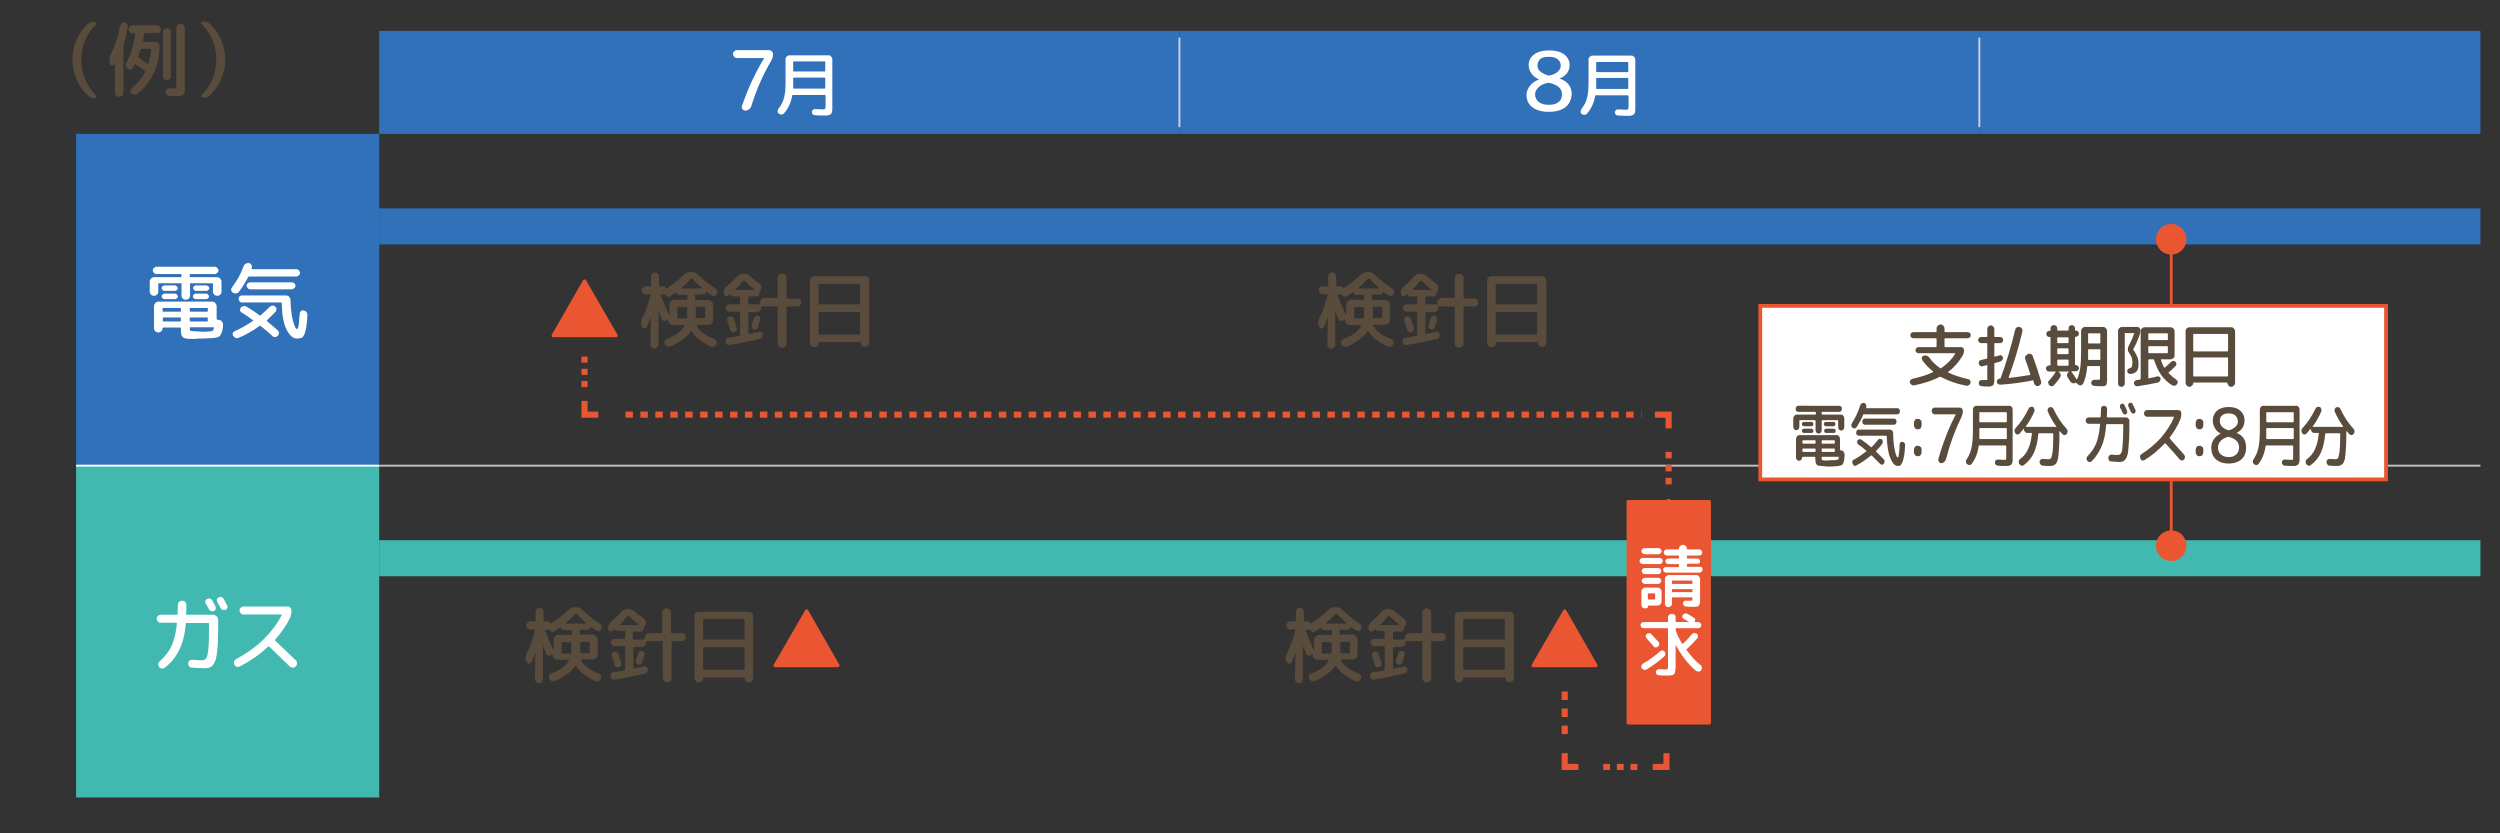
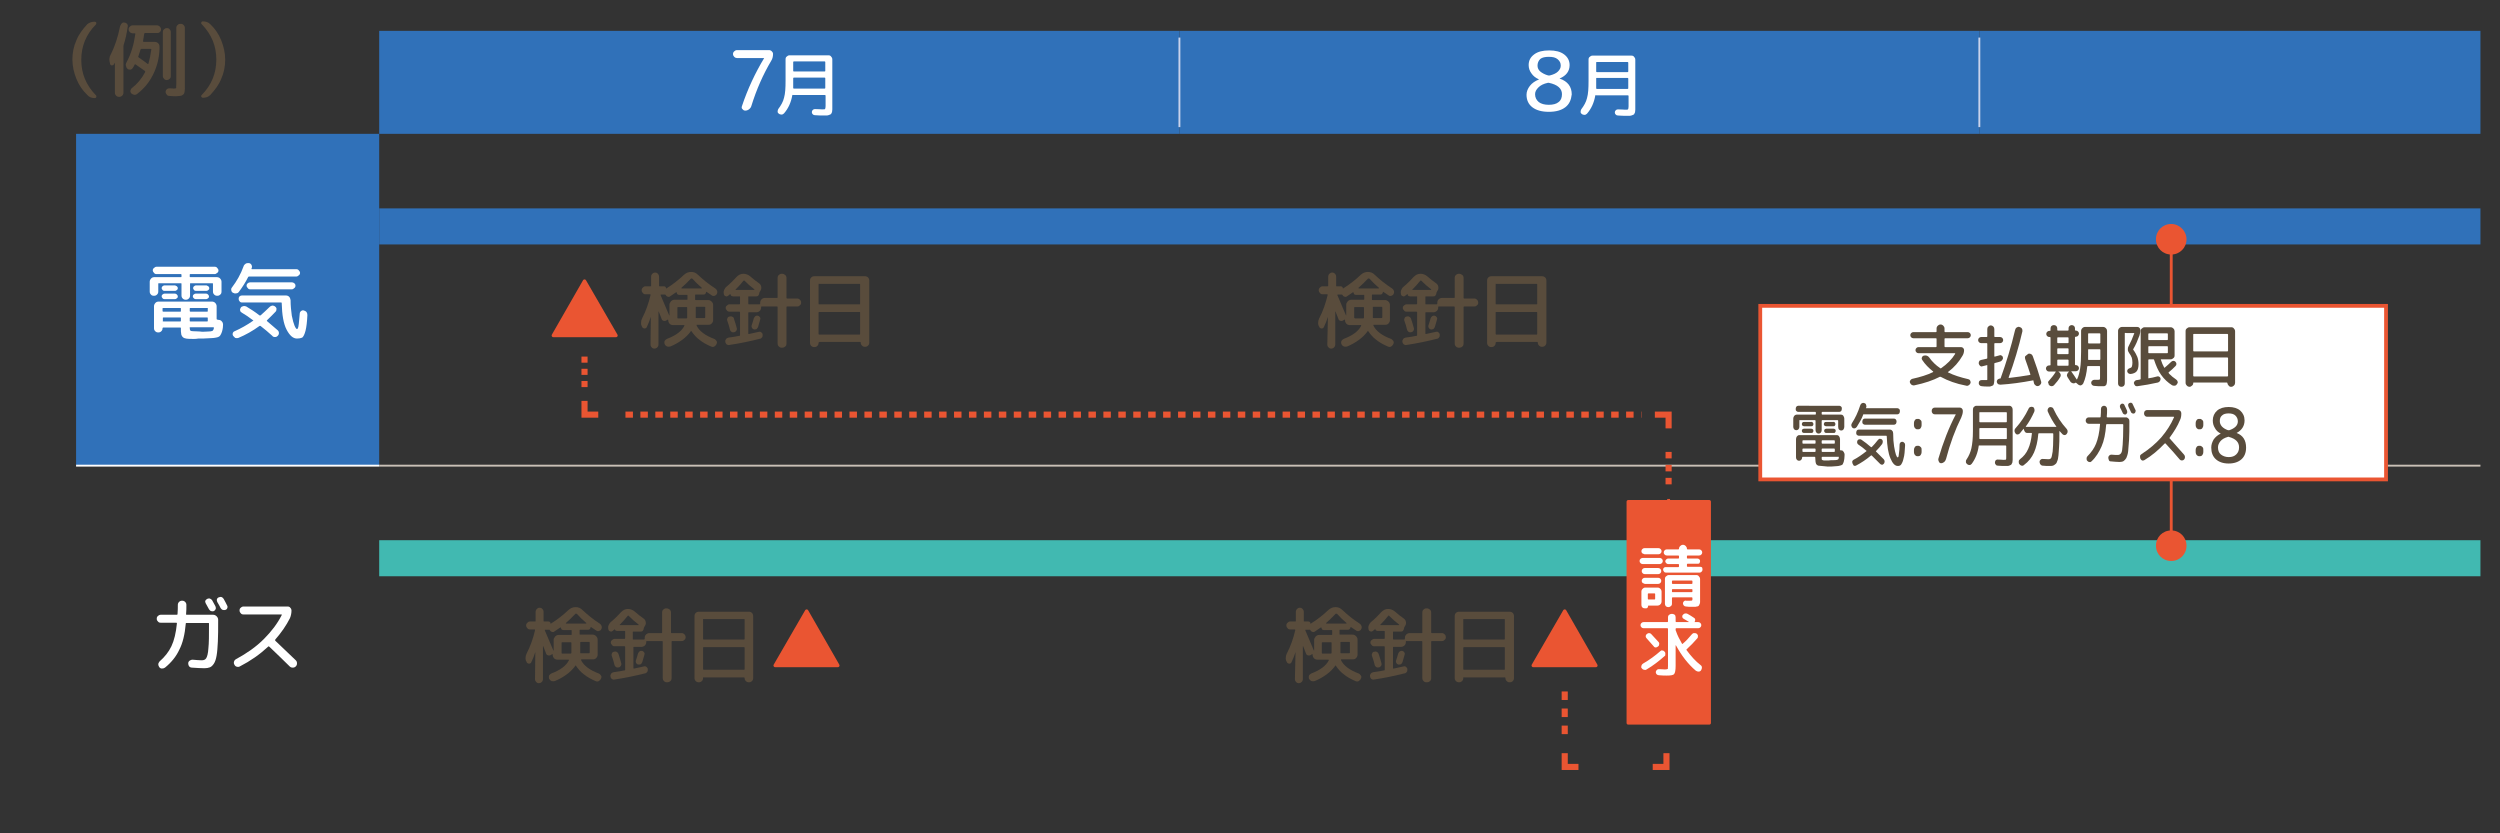
<svg xmlns="http://www.w3.org/2000/svg" version="1.1" id="レイヤー_1" x="0px" y="0px" viewBox="0 0 818.2 272.7" style="enable-background:new 0 0 818.2 272.7;" xml:space="preserve">
  <rect x="0" y="0" width="818.2" height="272.7" fill="#333333" stroke="none" />
  <style type="text/css">
	.st0{fill:#594C3C;}
	.st1{fill:#3071B9;}
	.st2{fill:#FFFFFF;}
	.st3{fill:none;stroke:#C9D2EB;stroke-width:0.62;stroke-miterlimit:10;}
	.st4{fill:#41B9B1;}
	.st5{fill:#EA5532;}
	.st6{fill:none;stroke:#EA5532;stroke-width:1.116;stroke-linecap:round;stroke-linejoin:round;stroke-miterlimit:10;}
	.st7{fill:none;stroke:#CAC1B7;stroke-width:0.62;stroke-miterlimit:10;}
	.st8{fill:none;stroke:#EA5532;stroke-width:1.24;stroke-miterlimit:10;}
	.st9{fill:none;stroke:#EA5532;stroke-width:0.93;stroke-miterlimit:10;}
	.st10{fill:none;stroke:#EA5532;stroke-width:2;stroke-miterlimit:10;stroke-dasharray:1.998,1.998;}
	.st11{fill:none;stroke:#EA5532;stroke-width:2;stroke-miterlimit:10;}
	.st12{fill:none;stroke:#EA5532;stroke-width:2;stroke-miterlimit:10;stroke-dasharray:2.444,2.444;}
	.st13{fill:none;stroke:#EA5532;stroke-width:2;stroke-miterlimit:10;stroke-dasharray:2.123,2.123;}
	.st14{fill:none;stroke:#EA5532;stroke-width:2;stroke-miterlimit:10;stroke-dasharray:2.793,2.793;}
	.st15{fill:none;stroke:#EA5532;stroke-width:2;stroke-miterlimit:10;stroke-dasharray:2.234,2.234;}
	.st16{fill:none;stroke:#FFFFFF;stroke-width:0.62;stroke-miterlimit:10;}
</style>
  <g>
    <path class="st0" d="M28.6,31.1c-1.6-1.5-2.8-3.3-3.6-5.3c-0.8-2-1.3-4.1-1.3-6.3s0.4-4.3,1.3-6.3c0.8-2,2.1-3.7,3.6-5.3   C29.2,7.4,30,7.1,31,7.1c0.2,0,0.4,0.1,0.5,0.3c0.1,0.2,0,0.4-0.1,0.6c-3.2,3.2-4.8,7.1-4.8,11.6c0,4.5,1.6,8.3,4.8,11.6   c0.2,0.2,0.2,0.4,0.1,0.6s-0.2,0.3-0.5,0.3C30,32.1,29.2,31.8,28.6,31.1z" />
    <path class="st0" d="M37.6,20.5L37.3,21c-0.1,0.3-0.4,0.4-0.7,0.4c-0.3,0-0.5-0.2-0.6-0.5L36,20.7c-0.3-0.9-0.3-1.9,0.2-2.8   c1.4-2.7,2.4-5.8,3.1-9.3c0.1-0.3,0.3-0.6,0.5-0.9c0.3-0.3,0.6-0.4,0.9-0.3c0.4,0,0.7,0.2,0.9,0.4c0.2,0.3,0.3,0.6,0.2,0.9   c-0.3,2.1-0.7,4.1-1.3,5.9c0,0.2-0.1,0.3-0.1,0.4v15.3c0,0.4-0.1,0.7-0.4,1c-0.3,0.3-0.6,0.4-1,0.4s-0.7-0.1-1-0.4s-0.4-0.6-0.4-1   v-9.9C37.7,20.5,37.7,20.4,37.6,20.5C37.6,20.4,37.6,20.5,37.6,20.5z M51.5,10.8h-4c-0.1,0-0.2,0.1-0.3,0.2   c-0.1,0.9-0.3,1.8-0.4,2.5c0,0,0,0.1,0.1,0.1c0,0.1,0.1,0.1,0.1,0.1h3.7c0.4,0,0.8,0.2,1.1,0.5c0.3,0.3,0.4,0.6,0.4,1.1V16   c-0.1,3.2-0.9,6.1-2.2,8.6c-1.3,2.6-3.1,4.6-5.2,6.2c-0.3,0.2-0.6,0.3-1,0.2c-0.4-0.1-0.7-0.3-0.9-0.5c-0.2-0.3-0.3-0.6-0.2-0.9   c0.1-0.3,0.2-0.6,0.5-0.8c1.8-1.4,3.2-3.1,4.3-5.2c0.1-0.1,0-0.2-0.1-0.4c-1-0.7-2-1.4-3-2.1c-0.1-0.1-0.2-0.1-0.3,0   c-0.2,0.5-0.5,0.9-0.7,1.2c-0.2,0.3-0.5,0.5-0.8,0.5c-0.4,0-0.7-0.1-0.9-0.3c-0.3-0.3-0.4-0.6-0.5-1c-0.1-0.4,0-0.7,0.2-1.1   c1.5-2.7,2.4-5.8,2.9-9.3c0-0.2-0.1-0.2-0.2-0.2h-0.7c-0.3,0-0.6-0.1-0.9-0.4s-0.4-0.5-0.4-0.9s0.1-0.6,0.4-0.9   c0.2-0.2,0.5-0.4,0.9-0.4h8c0.3,0,0.6,0.1,0.9,0.4c0.2,0.2,0.4,0.5,0.4,0.9s-0.1,0.6-0.4,0.9S51.8,10.8,51.5,10.8z M49.3,16h-3   c-0.1,0-0.2,0.1-0.3,0.2c-0.2,0.6-0.4,1.3-0.7,2.2c-0.1,0.1-0.1,0.3,0.1,0.4c1.2,0.8,2.1,1.5,2.9,2.1c0.1,0.1,0.2,0.1,0.3-0.1   c0.4-1.4,0.7-3,0.9-4.5C49.6,16.1,49.5,16,49.3,16z M55.9,10.5v14.4c0,0.4-0.1,0.7-0.4,0.9c-0.3,0.3-0.6,0.4-0.9,0.4   c-0.4,0-0.7-0.1-0.9-0.4c-0.3-0.3-0.4-0.6-0.4-0.9V10.5c0-0.4,0.1-0.7,0.4-0.9c0.3-0.3,0.6-0.4,0.9-0.4c0.4,0,0.7,0.1,0.9,0.4   C55.8,9.8,55.9,10.2,55.9,10.5z M57.7,27.5V9.2c0-0.4,0.1-0.7,0.4-1s0.6-0.4,1-0.4s0.7,0.1,1,0.4c0.3,0.3,0.4,0.6,0.4,1v18.3   c0,0.7,0,1.2,0,1.5c0,0.5-0.1,0.9-0.1,1.1c-0.1,0.4-0.2,0.6-0.3,0.7c-0.1,0.1-0.3,0.3-0.5,0.4c-0.2,0.1-0.5,0.2-0.8,0.2   c-0.4,0-0.7,0.1-1.1,0.1c-0.5,0-1.2,0-2.2-0.1c-0.4,0-0.7-0.1-0.9-0.4c-0.2-0.2-0.4-0.5-0.4-0.9c0-0.3,0.1-0.6,0.4-0.9   c0.3-0.2,0.5-0.3,0.9-0.3c0.8,0,1.3,0.1,1.4,0.1c0.4,0,0.7-0.1,0.8-0.2C57.6,28.6,57.7,28.2,57.7,27.5z" />
    <path class="st0" d="M66,31.1c3.2-3.2,4.8-7.1,4.8-11.6c0-4.5-1.6-8.3-4.8-11.6c-0.2-0.2-0.2-0.4-0.1-0.6c0.1-0.2,0.2-0.3,0.5-0.3   c1,0,1.8,0.3,2.4,0.9c1.6,1.5,2.8,3.3,3.6,5.3s1.3,4.1,1.3,6.3s-0.4,4.3-1.3,6.3c-0.8,2-2.1,3.7-3.6,5.3c-0.6,0.6-1.4,0.9-2.4,0.9   c-0.2,0-0.4-0.1-0.5-0.3C65.8,31.5,65.8,31.3,66,31.1z" />
  </g>
  <rect x="24.9" y="43.8" class="st1" width="99.2" height="108.6" />
  <g>
    <path class="st2" d="M51.8,92.9v2.5c0,0.4-0.1,0.7-0.4,1c-0.3,0.3-0.6,0.4-1,0.4c-0.4,0-0.8-0.1-1-0.4c-0.3-0.3-0.4-0.6-0.4-1v-3.2   c0-0.4,0.2-0.8,0.5-1.1c0.3-0.3,0.6-0.4,1.1-0.4h8.6c0.2,0,0.2-0.1,0.2-0.2v-0.6c0-0.1-0.1-0.2-0.2-0.2h-8c-0.3,0-0.6-0.1-0.8-0.4   c-0.2-0.2-0.4-0.5-0.4-0.8s0.1-0.6,0.4-0.8c0.2-0.2,0.5-0.4,0.8-0.4h19.1c0.3,0,0.6,0.1,0.8,0.4c0.2,0.2,0.4,0.5,0.4,0.8   s-0.1,0.6-0.4,0.8c-0.3,0.2-0.5,0.4-0.8,0.4h-8c-0.2,0-0.2,0.1-0.2,0.2v0.6c0,0.2,0.1,0.2,0.2,0.2h8.6c0.4,0,0.8,0.1,1.1,0.4   c0.3,0.3,0.5,0.7,0.5,1.1v3.2c0,0.4-0.1,0.8-0.4,1c-0.3,0.3-0.6,0.4-1,0.4c-0.4,0-0.7-0.1-1-0.4c-0.3-0.3-0.4-0.6-0.4-1v-2.5   c0-0.2-0.1-0.2-0.2-0.2h-7.1c-0.2,0-0.2,0.1-0.2,0.2v3.8c0,0.4-0.1,0.7-0.4,1s-0.6,0.4-1,0.4c-0.4,0-0.7-0.1-1-0.4s-0.4-0.6-0.4-1   v-3.8c0-0.2-0.1-0.2-0.2-0.2H52C51.8,92.7,51.8,92.7,51.8,92.9z M61.9,110.9c-0.6,0-1.1-0.1-1.4-0.2c-0.4-0.1-0.6-0.3-0.8-0.5   c-0.2-0.3-0.4-0.6-0.4-1c-0.1-0.4-0.1-1-0.1-1.7v-0.1c0-0.2-0.1-0.2-0.2-0.2h-5.6c-0.1,0-0.2,0.1-0.2,0.2c0,0.4-0.1,0.7-0.4,1   c-0.3,0.3-0.6,0.4-1,0.4s-0.7-0.1-1-0.4c-0.3-0.3-0.4-0.6-0.4-1v-7.2c0-0.4,0.2-0.8,0.5-1.1c0.3-0.3,0.6-0.4,1.1-0.4h17.3   c0.4,0,0.8,0.1,1.1,0.4c0.3,0.3,0.5,0.7,0.5,1.1v4.2c0,0.1,0.1,0.2,0.2,0.2l0.5,0.1c0.4,0,0.8,0.2,1,0.5c0.3,0.3,0.4,0.7,0.4,1.1   c0,0.7-0.1,1.3-0.2,1.7c-0.1,0.4-0.2,0.8-0.4,1.2c-0.2,0.4-0.3,0.6-0.5,0.8c-0.2,0.2-0.5,0.3-0.8,0.4c-0.3,0.1-0.6,0.1-1.1,0.2   c-0.3,0-0.8,0.1-1.6,0.1c-1.1,0.1-2.3,0.1-3.5,0.1C63.9,111,62.9,110.9,61.9,110.9z M57.9,93.7c0.2,0.2,0.3,0.4,0.3,0.6   s-0.1,0.5-0.3,0.6c-0.2,0.2-0.4,0.3-0.6,0.3h-3.5c-0.3,0-0.5-0.1-0.6-0.3c-0.2-0.2-0.3-0.4-0.3-0.6s0.1-0.5,0.3-0.6   c0.2-0.2,0.4-0.3,0.6-0.3h3.5C57.5,93.5,57.7,93.6,57.9,93.7z M53.2,97.6c-0.2-0.2-0.3-0.4-0.3-0.6c0-0.3,0.1-0.5,0.3-0.6   c0.2-0.2,0.4-0.3,0.6-0.3h3.5c0.2,0,0.4,0.1,0.6,0.3c0.2,0.2,0.3,0.4,0.3,0.6c0,0.3-0.1,0.5-0.3,0.6c-0.2,0.2-0.4,0.3-0.6,0.3h-3.5   C53.6,97.9,53.3,97.8,53.2,97.6z M53.2,101v0.8c0,0.1,0.1,0.2,0.2,0.2H59c0.2,0,0.2-0.1,0.2-0.2V101c0-0.2-0.1-0.2-0.2-0.2h-5.5   C53.3,100.8,53.2,100.8,53.2,101z M53.5,105.2H59c0.2,0,0.2-0.1,0.2-0.2v-0.9c0-0.2-0.1-0.2-0.2-0.2h-5.5c-0.2,0-0.2,0.1-0.2,0.2   v0.9C53.2,105.2,53.3,105.2,53.5,105.2z M67.8,100.8h-5.5c-0.2,0-0.2,0.1-0.2,0.2v0.8c0,0.1,0.1,0.2,0.2,0.2h5.5   c0.2,0,0.2-0.1,0.2-0.2V101C68.1,100.8,68,100.8,67.8,100.8z M62.3,105.2h5.5c0.2,0,0.2-0.1,0.2-0.2v-0.9c0-0.2-0.1-0.2-0.2-0.2   h-5.5c-0.2,0-0.2,0.1-0.2,0.2v0.9C62.1,105.2,62.2,105.2,62.3,105.2z M68.1,108.5c0.7,0,1.2-0.1,1.4-0.2c0.2-0.1,0.4-0.4,0.5-0.9   c0-0.1,0-0.1,0-0.2c0,0-0.1-0.1-0.2-0.1h-7.5c-0.2,0-0.3,0.1-0.2,0.2c0,0.5,0.1,0.8,0.2,0.9c0.1,0.1,0.4,0.2,0.9,0.2   c1,0,1.8,0.1,2.3,0.1C65.9,108.6,66.8,108.6,68.1,108.5z M68.2,93.7c0.2,0.2,0.3,0.4,0.3,0.6s-0.1,0.5-0.3,0.6   c-0.2,0.2-0.4,0.3-0.6,0.3h-3.5c-0.3,0-0.5-0.1-0.6-0.3c-0.2-0.2-0.3-0.4-0.3-0.6s0.1-0.5,0.3-0.6c0.2-0.2,0.4-0.3,0.6-0.3h3.5   C67.8,93.5,68,93.6,68.2,93.7z M63.4,97.6c-0.2-0.2-0.3-0.4-0.3-0.6c0-0.3,0.1-0.5,0.3-0.6c0.2-0.2,0.4-0.3,0.6-0.3h3.5   c0.2,0,0.4,0.1,0.6,0.3c0.2,0.2,0.3,0.4,0.3,0.6c0,0.3-0.1,0.5-0.3,0.6c-0.2,0.2-0.4,0.3-0.6,0.3h-3.5   C63.8,97.9,63.6,97.8,63.4,97.6z" />
    <path class="st2" d="M81.2,90.7c-0.8,1.6-1.8,3.2-3,4.8C78,95.8,77.7,96,77.3,96c-0.4,0.1-0.7,0-1.1-0.2c-0.3-0.2-0.5-0.5-0.5-0.8   c-0.1-0.3,0-0.7,0.2-0.9c1.6-2.1,2.9-4.4,3.8-6.9c0.1-0.4,0.4-0.7,0.7-0.9c0.3-0.2,0.7-0.2,1.1-0.2c0.4,0.1,0.7,0.3,0.8,0.6   c0.2,0.3,0.2,0.7,0.1,1l-0.1,0.2c0,0.1,0,0.1,0,0.1c0,0,0.1,0.1,0.1,0.1h14.6c0.3,0,0.6,0.1,0.8,0.4c0.2,0.2,0.4,0.5,0.4,0.8   c0,0.3-0.1,0.6-0.4,0.8c-0.2,0.2-0.5,0.4-0.8,0.4H81.6C81.4,90.5,81.3,90.5,81.2,90.7z M76.3,109.9c-0.2-0.3-0.2-0.6-0.1-0.9   c0.1-0.3,0.3-0.5,0.6-0.6c2-0.9,4-2,6-3.4c0.1,0,0.1-0.1,0.1-0.1c0-0.1,0-0.1-0.1-0.1c-1.3-1-2.5-1.8-3.7-2.5   c-0.3-0.2-0.5-0.4-0.5-0.7c-0.1-0.3,0-0.6,0.2-0.9c0.2-0.3,0.4-0.4,0.8-0.5c0.4-0.1,0.7,0,1,0.1c1.5,0.9,2.9,1.8,4.3,2.9   c0.1,0.1,0.3,0.1,0.4,0c0.9-0.8,1.9-1.7,2.9-2.7c0.3-0.3,0.6-0.4,0.9-0.5c0.3,0,0.7,0.1,0.9,0.3c0.3,0.2,0.5,0.5,0.5,0.8   c0,0.4-0.1,0.7-0.3,0.9c-0.8,0.9-1.8,1.8-2.8,2.8c-0.1,0.1-0.1,0.2,0,0.3l3.5,3c0.3,0.3,0.4,0.6,0.4,0.9c0,0.3-0.1,0.6-0.4,0.9   c-0.3,0.3-0.5,0.4-0.9,0.4c-0.4,0-0.7-0.1-0.9-0.4c-1.2-1.1-2.5-2.2-3.8-3.2c-0.1-0.1-0.3-0.1-0.4,0c-2.2,1.6-4.5,2.9-6.9,3.9   c-0.3,0.1-0.6,0.1-1,0C76.8,110.4,76.5,110.2,76.3,109.9z M97.2,110.8c-1.3,0-2.4-1-3.4-2.9c-1-1.9-1.5-4.8-1.6-8.7   c0-0.2-0.1-0.2-0.2-0.2H79.2c-0.3,0-0.6-0.1-0.8-0.4c-0.2-0.2-0.3-0.5-0.3-0.8c0-0.3,0.1-0.6,0.3-0.8c0.2-0.2,0.5-0.3,0.8-0.3h14.3   c0.4,0,0.8,0.1,1.1,0.4c0.3,0.3,0.4,0.6,0.5,1.1c0,1.9,0.2,3.6,0.4,5.1c0.3,1.5,0.6,2.6,0.9,3.3c0.3,0.7,0.6,1.1,0.8,1.1   c0.1,0,0.2-0.1,0.3-0.3c0.1-0.2,0.2-0.6,0.3-1.5c0.1-0.8,0.2-1.9,0.3-3.3c0-0.3,0.2-0.6,0.4-0.8c0.3-0.2,0.6-0.3,0.9-0.2   c0.3,0.1,0.6,0.2,0.9,0.5c0.2,0.3,0.3,0.6,0.3,1c-0.1,2.2-0.3,3.9-0.6,5.1c-0.3,1.2-0.7,2-1.1,2.3   C98.4,110.7,97.9,110.8,97.2,110.8z M96.7,93.5c0,0.3-0.1,0.6-0.4,0.8c-0.2,0.2-0.5,0.4-0.8,0.4H81.9c-0.3,0-0.6-0.1-0.8-0.4   c-0.2-0.2-0.4-0.5-0.4-0.8c0-0.3,0.1-0.6,0.4-0.8c0.2-0.2,0.5-0.3,0.8-0.3h13.6c0.3,0,0.6,0.1,0.8,0.3   C96.6,92.9,96.7,93.2,96.7,93.5z" />
  </g>
  <rect x="124.1" y="10.1" class="st1" width="261.9" height="33.7" />
  <rect x="386" y="10.1" class="st1" width="261.8" height="33.7" />
  <g>
    <path class="st2" d="M242.8,34.8c1.9-5.7,4.4-11,7.3-15.8c0,0,0,0,0,0c0,0,0,0,0,0c0,0,0,0,0,0h-8.9c-0.3,0-0.6-0.1-0.9-0.4   c-0.2-0.2-0.4-0.5-0.4-0.9s0.1-0.6,0.4-0.9c0.2-0.2,0.5-0.4,0.9-0.4h10.5c0.3,0,0.6,0.1,0.9,0.4s0.4,0.5,0.4,0.9   c0,0.8-0.2,1.6-0.6,2.2c-2.6,4.4-4.8,9.3-6.5,14.8c-0.1,0.4-0.4,0.8-0.8,1.1c-0.4,0.3-0.8,0.4-1.2,0.4h0c-0.4,0-0.7-0.2-0.9-0.5   C242.7,35.5,242.7,35.2,242.8,34.8z" />
  </g>
  <g>
    <path class="st2" d="M259.3,31.2c-0.4,2.3-1.3,4.3-2.7,5.9c-0.2,0.2-0.5,0.4-0.8,0.4c-0.3,0-0.7-0.1-0.9-0.3   c-0.3-0.2-0.4-0.4-0.4-0.7c0-0.3,0.1-0.6,0.2-0.8c0.9-1.2,1.6-2.4,1.9-3.7c0.4-1.4,0.5-3.2,0.5-5.6v-7c0-0.4,0.1-0.7,0.4-0.9   c0.2-0.2,0.5-0.4,0.9-0.4h12.7c0.4,0,0.7,0.1,0.9,0.4c0.2,0.2,0.4,0.5,0.4,0.9v15.1c0,0.4,0,0.9,0,1.3c0,0.4-0.1,0.7-0.1,0.9   c-0.1,0.2-0.2,0.4-0.3,0.6c-0.1,0.1-0.3,0.2-0.6,0.3c-0.3,0.1-0.5,0.2-0.8,0.2c-0.2,0-0.6,0-1.2,0c-0.6,0-1.5,0-2.7-0.1   c-0.3,0-0.5-0.1-0.7-0.3c-0.2-0.2-0.3-0.4-0.3-0.7c0-0.3,0.1-0.5,0.3-0.7s0.4-0.3,0.7-0.3c1.2,0,1.9,0.1,2.3,0.1c0.6,0,0.9,0,1-0.1   c0.1-0.1,0.2-0.4,0.2-1v-3.4c0-0.1-0.1-0.2-0.2-0.2h-10.3C259.4,31,259.3,31.1,259.3,31.2z M259.6,25.6v1.8c0,0.3,0,0.8,0,1.4   c0,0.1,0.1,0.2,0.2,0.2h10.1c0.1,0,0.2-0.1,0.2-0.2v-3.2c0-0.1-0.1-0.2-0.2-0.2h-10.1C259.7,25.4,259.6,25.5,259.6,25.6z    M259.6,20.3v2.9c0,0.1,0.1,0.2,0.2,0.2h10.1c0.1,0,0.2-0.1,0.2-0.2v-2.9c0-0.1-0.1-0.2-0.2-0.2h-10.1   C259.7,20.1,259.6,20.2,259.6,20.3z" />
  </g>
  <g>
    <path class="st2" d="M512.3,35.1c-1.3,1-3.1,1.5-5.4,1.5c-2.3,0-4.1-0.5-5.4-1.5c-1.3-1-1.9-2.4-1.9-4.1c0-1,0.4-2,1.1-2.9   c0.7-0.9,1.7-1.6,3-2.1c0,0,0,0,0,0s0,0,0,0c-1.1-0.5-1.9-1.1-2.5-2c-0.6-0.8-0.9-1.7-0.9-2.7c0-1.5,0.6-2.6,1.8-3.5   c1.2-0.9,2.8-1.3,4.9-1.3s3.7,0.4,4.9,1.3c1.2,0.9,1.8,2.1,1.8,3.5c0,2-1.1,3.5-3.3,4.4c0,0,0,0,0,0s0,0,0,0c2.7,0.9,4,2.7,4,5.2   C514.2,32.7,513.6,34.1,512.3,35.1z M506.6,27.1c-1.4,0.3-2.4,0.8-3.1,1.5c-0.7,0.7-1.1,1.4-1.1,2.2c0,1.1,0.4,1.9,1.2,2.6   c0.8,0.6,1.9,0.9,3.3,0.9s2.5-0.3,3.2-0.9c0.8-0.6,1.1-1.5,1.1-2.6c0-1.8-1.4-3.1-4.3-3.7C506.9,27.1,506.7,27.1,506.6,27.1z    M503.2,21.5c0,0.7,0.3,1.4,0.9,1.9s1.5,1,2.6,1.3c0.2,0,0.3,0,0.5,0c1.2-0.3,2.1-0.7,2.7-1.3c0.6-0.6,0.9-1.2,0.9-1.9   c0-0.9-0.3-1.5-1-2.1s-1.6-0.8-2.9-0.8c-1.2,0-2.2,0.2-2.8,0.7C503.5,19.9,503.2,20.6,503.2,21.5z" />
  </g>
  <g>
    <path class="st2" d="M522.1,31.3c-0.4,2.3-1.3,4.3-2.7,5.9c-0.2,0.2-0.5,0.4-0.8,0.4c-0.3,0-0.7-0.1-0.9-0.3   c-0.3-0.2-0.4-0.4-0.4-0.7c0-0.3,0.1-0.6,0.2-0.8c0.9-1.2,1.6-2.4,1.9-3.7c0.4-1.4,0.5-3.2,0.5-5.6v-7c0-0.4,0.1-0.7,0.4-0.9   c0.2-0.2,0.5-0.4,0.9-0.4h12.7c0.4,0,0.7,0.1,0.9,0.4c0.2,0.2,0.4,0.5,0.4,0.9v15.1c0,0.4,0,0.9,0,1.3c0,0.4-0.1,0.7-0.1,0.9   c-0.1,0.2-0.2,0.4-0.3,0.6c-0.1,0.1-0.3,0.2-0.6,0.3c-0.3,0.1-0.5,0.2-0.8,0.2c-0.2,0-0.6,0-1.2,0c-0.6,0-1.5,0-2.7-0.1   c-0.3,0-0.5-0.1-0.7-0.3c-0.2-0.2-0.3-0.4-0.3-0.7c0-0.3,0.1-0.5,0.3-0.7s0.4-0.3,0.7-0.3c1.2,0,1.9,0.1,2.3,0.1c0.6,0,0.9,0,1-0.1   c0.1-0.1,0.2-0.4,0.2-1v-3.4c0-0.1-0.1-0.2-0.2-0.2h-10.3C522.1,31.1,522.1,31.2,522.1,31.3z M522.4,25.7v1.8c0,0.3,0,0.8,0,1.4   c0,0.1,0.1,0.2,0.2,0.2h10.1c0.1,0,0.2-0.1,0.2-0.2v-3.2c0-0.1-0.1-0.2-0.2-0.2h-10.1C522.4,25.5,522.4,25.6,522.4,25.7z    M522.4,20.5v2.9c0,0.1,0.1,0.2,0.2,0.2h10.1c0.1,0,0.2-0.1,0.2-0.2v-2.9c0-0.1-0.1-0.2-0.2-0.2h-10.1   C522.4,20.3,522.4,20.3,522.4,20.5z" />
  </g>
  <rect x="647.8" y="10.1" class="st1" width="164" height="33.7" />
  <line class="st3" x1="386" y1="41.6" x2="386" y2="12.3" />
  <line class="st3" x1="647.8" y1="41.6" x2="647.8" y2="12.3" />
  <g>
    <path class="st0" d="M213,103.7c-0.4,1.2-0.8,2.3-1.3,3.3c-0.1,0.3-0.4,0.5-0.7,0.5c-0.3,0-0.6-0.1-0.8-0.4l0-0.1   c-0.3-0.4-0.4-0.8-0.4-1.3c0-0.5,0.1-1,0.3-1.4c1.3-2.5,2.2-5.1,2.8-7.7c0,0,0-0.1,0-0.2c0-0.1-0.1-0.1-0.1-0.1h-1.6   c-0.3,0-0.6-0.1-0.8-0.4c-0.2-0.2-0.4-0.5-0.4-0.9s0.1-0.6,0.4-0.9c0.2-0.2,0.5-0.4,0.8-0.4h1.7c0.2,0,0.2-0.1,0.2-0.2v-2.9   c0-0.4,0.1-0.7,0.4-1c0.3-0.3,0.6-0.4,0.9-0.4s0.7,0.1,0.9,0.4c0.3,0.3,0.4,0.6,0.4,1v2.9c0,0.2,0.1,0.2,0.2,0.2h1.4   c0.2,0,0.4,0.1,0.5,0.2c0.1,0.1,0.2,0.3,0.2,0.5c0,0.1,0,0.1,0.1,0c2.1-1.3,4-2.8,5.8-4.5c0.7-0.6,1.4-0.9,2.3-0.9   c0.9,0,1.6,0.3,2.3,1c1.6,1.5,3.4,3,5.6,4.4c0.3,0.2,0.5,0.5,0.6,0.8s0.1,0.7-0.1,1c-0.1,0.3-0.4,0.5-0.7,0.6   c-0.3,0.1-0.6,0.1-0.9-0.1c-0.8-0.5-1.4-1-1.8-1.2c0,0,0,0-0.1,0c0,0,0,0,0,0.1c0,0.2-0.1,0.4-0.3,0.6c-0.2,0.2-0.4,0.2-0.6,0.2   h-2.5c-0.2,0-0.2,0.1-0.2,0.2V98c0,0.2,0.1,0.2,0.2,0.2h4.1c0.4,0,0.8,0.2,1.1,0.5c0.3,0.3,0.5,0.7,0.5,1.1v5   c0,0.4-0.2,0.8-0.5,1.1c-0.3,0.3-0.6,0.4-1.1,0.4h-3.7c-0.1,0-0.1,0-0.1,0.1c0,0.1,0,0.1,0,0.2c0.9,1.8,2.8,3.2,5.7,4.3   c0.3,0.1,0.6,0.4,0.8,0.7c0.2,0.3,0.2,0.6,0,1c-0.1,0.3-0.4,0.6-0.7,0.8c-0.3,0.2-0.7,0.2-1.1,0c-1.4-0.6-2.7-1.3-3.8-2.2   c-1.1-0.8-1.9-1.8-2.6-2.8c0-0.1-0.1-0.1-0.1-0.1c-0.1,0-0.1,0-0.1,0.1c-0.8,1.1-1.7,2-2.8,2.8c-1.2,0.9-2.5,1.6-3.9,2.2   c-0.4,0.1-0.7,0.1-1.1,0c-0.4-0.2-0.6-0.4-0.8-0.8c-0.1-0.4-0.1-0.7,0-1c0.2-0.3,0.4-0.5,0.8-0.7c2.9-1.1,4.8-2.5,5.7-4.3   c0,0,0-0.1,0-0.1c0,0-0.1-0.1-0.1-0.1h-2.5h-1.1c-0.4,0-0.8-0.1-1.1-0.4c-0.3-0.3-0.5-0.7-0.5-1.1v-0.2c0,0,0-0.1-0.1-0.1   c0,0-0.1,0-0.1,0l-0.3,0.2c-0.3,0.2-0.6,0.3-1,0.2c-0.4-0.1-0.6-0.3-0.7-0.7l-0.9-2.3c0,0-0.1,0-0.1,0v10.7c0,0.4-0.1,0.7-0.4,1   c-0.3,0.3-0.6,0.4-0.9,0.4s-0.7-0.1-0.9-0.4c-0.3-0.3-0.4-0.6-0.4-1L213,103.7C213.1,103.7,213.1,103.7,213,103.7   C213.1,103.7,213.1,103.7,213,103.7z M221.2,95.7c-0.7,0.5-1.3,0.9-1.9,1.3c-0.2,0.2-0.5,0.2-0.8,0.1s-0.5-0.3-0.6-0.5   c-0.1-0.1-0.1-0.2-0.2-0.2h-1.4c0,0-0.1,0-0.1,0.1c0,0.1,0,0.1,0,0.1l2.8,6.6c0,0,0,0,0.1,0s0,0,0,0v-3.5c0-0.4,0.2-0.7,0.5-1.1   c0.3-0.3,0.7-0.5,1.1-0.5h4.1c0.2,0,0.2-0.1,0.2-0.2v-1.2c0-0.2-0.1-0.2-0.2-0.2h-2.5c-0.3,0-0.5-0.1-0.6-0.2s-0.2-0.4-0.2-0.6   C221.3,95.7,221.3,95.6,221.2,95.7z M221.9,104.2h2.8c0.1,0,0.2-0.1,0.2-0.2v-3.3c0-0.2-0.1-0.2-0.2-0.2h-2.8   c-0.2,0-0.2,0.1-0.2,0.2v3.3C221.6,104.1,221.7,104.2,221.9,104.2z M226.1,91.2c-1,1.1-2.1,2.1-3.1,3c0,0,0,0.1,0,0.1   c0,0,0.1,0.1,0.1,0.1h6.5c0,0,0,0,0.1-0.1c0,0,0,0,0-0.1c-1.1-0.9-2.1-1.9-3.1-3C226.3,91.1,226.2,91.1,226.1,91.2z M230.6,100.4   h-2.7c-0.2,0-0.2,0.1-0.2,0.2v3.3c0,0.2,0.1,0.2,0.2,0.2h2.7c0.1,0,0.2-0.1,0.2-0.2v-3.3C230.9,100.5,230.8,100.4,230.6,100.4z" />
  </g>
  <g>
    <path class="st0" d="M238.9,96.3l-0.6,0.5c-0.3,0.2-0.5,0.3-0.9,0.1c-0.3-0.1-0.5-0.4-0.5-0.7c-0.1-0.4-0.1-0.9,0.1-1.3   c0.2-0.4,0.4-0.8,0.8-1.1c1.1-0.9,2.2-2,3.3-3.2c0.6-0.6,1.3-1,2.2-1c0.8,0,1.6,0.3,2.3,0.9c0.9,0.8,1.9,1.6,2.8,2.2   c0.4,0.3,0.6,0.6,0.7,1c0.1,0.4,0.1,0.8-0.1,1.2l-0.4,0.7c0,0.1-0.1,0.2-0.1,0.3c0,0.3-0.1,0.5-0.3,0.8s-0.5,0.3-0.8,0.3h-2.3   c-0.2,0-0.2,0.1-0.2,0.2v2.2c0,0.2,0.1,0.2,0.2,0.2h3.5c0.1,0,0.2-0.1,0.2-0.2v-0.3c0-0.4,0.1-0.8,0.4-1.1c0.3-0.3,0.7-0.5,1.1-0.5   h4c0.2,0,0.2-0.1,0.2-0.2V91c0-0.4,0.1-0.8,0.4-1c0.3-0.3,0.6-0.4,1-0.4c0.4,0,0.7,0.1,1.1,0.4c0.3,0.3,0.4,0.6,0.4,1v6.5   c0,0.1,0.1,0.2,0.2,0.2h3.3c0.3,0,0.6,0.1,0.9,0.4c0.3,0.3,0.4,0.6,0.4,0.9c0,0.4-0.1,0.7-0.4,0.9c-0.3,0.3-0.5,0.4-0.9,0.4h-3.3   c-0.1,0-0.2,0.1-0.2,0.2v11.9c0,0.4-0.1,0.8-0.4,1c-0.3,0.3-0.7,0.4-1.1,0.4c-0.4,0-0.7-0.1-1-0.4c-0.3-0.3-0.4-0.6-0.4-1v-11.9   c0-0.1-0.1-0.2-0.2-0.2h-5c-0.2,0-0.2,0.1-0.2,0.2v0.1c0,0.4-0.1,0.8-0.4,1.1c-0.3,0.3-0.7,0.5-1.1,0.5h-2.5   c-0.2,0-0.2,0.1-0.2,0.2v6.8c0,0.1,0,0.1,0.1,0.1c0.1,0,0.1,0,0.2,0c1-0.2,2.1-0.5,3.2-0.7c0.3-0.1,0.6,0,0.8,0.2   c0.2,0.2,0.4,0.4,0.4,0.7c0,0.4,0,0.7-0.2,0.9c-0.2,0.3-0.5,0.5-0.8,0.5c-3.2,0.8-6.5,1.5-9.9,2c-0.3,0.1-0.6,0-0.9-0.2   c-0.2-0.2-0.4-0.5-0.4-0.8c-0.1-0.3,0-0.6,0.2-0.9c0.2-0.3,0.5-0.4,0.8-0.5c1.5-0.2,2.7-0.4,3.6-0.6c0.2,0,0.2-0.1,0.2-0.3v-7.4   c0-0.1-0.1-0.2-0.2-0.2h-3.3c-0.3,0-0.6-0.1-0.8-0.4c-0.2-0.2-0.4-0.5-0.4-0.8s0.1-0.6,0.4-0.8c0.2-0.2,0.5-0.4,0.8-0.4h3.3   c0.1,0,0.2-0.1,0.2-0.2v-2.2c0-0.2-0.1-0.2-0.2-0.2h-2.1c-0.2,0-0.4-0.1-0.6-0.2c-0.2-0.2-0.2-0.4-0.2-0.6   C239,96.4,239,96.3,238.9,96.3L238.9,96.3z M240.2,104.3c0.4,1.2,0.7,2.2,0.9,3c0.1,0.3,0.1,0.6-0.1,0.9c-0.2,0.3-0.4,0.5-0.7,0.5   c-0.3,0.1-0.6,0.1-0.9-0.1s-0.4-0.4-0.5-0.7c-0.2-0.9-0.5-1.9-0.9-3c-0.1-0.3,0-0.6,0.1-0.8c0.1-0.3,0.4-0.5,0.7-0.5   c0.3-0.1,0.6-0.1,0.9,0.1C240,103.8,240.2,104,240.2,104.3z M243.3,91.9c-0.7,0.9-1.6,1.9-2.5,2.8c0,0-0.1,0.1-0.1,0.1   c0,0,0,0.1,0.1,0.1h6c0,0,0.1,0,0.1-0.1v-0.1c-1.2-0.9-2.2-1.8-3.3-2.9C243.5,91.8,243.4,91.8,243.3,91.9z M246.7,107.8   c-0.3-0.1-0.5-0.3-0.6-0.5c-0.1-0.3-0.2-0.5-0.1-0.8c0.3-1,0.6-1.8,0.7-2.3c0.1-0.3,0.3-0.5,0.5-0.7s0.5-0.2,0.8-0.2   c0.3,0.1,0.5,0.2,0.7,0.5c0.2,0.3,0.2,0.5,0.1,0.8c-0.2,0.8-0.5,1.6-0.7,2.4c-0.1,0.3-0.3,0.5-0.5,0.7   C247.3,107.8,247,107.9,246.7,107.8z" />
  </g>
  <g>
    <path class="st0" d="M267.9,112.2c0,0.4-0.1,0.7-0.4,1c-0.3,0.3-0.6,0.4-1,0.4h0c-0.4,0-0.7-0.1-1-0.4c-0.3-0.3-0.4-0.6-0.4-1V91.9   c0-0.5,0.1-0.8,0.4-1.1c0.3-0.3,0.7-0.4,1.1-0.4h16.4c0.4,0,0.8,0.1,1.1,0.4c0.3,0.3,0.4,0.7,0.4,1.1v20.2c0,0.4-0.1,0.7-0.4,1   c-0.3,0.3-0.6,0.4-1,0.4h0c-0.4,0-0.7-0.1-1-0.4c-0.3-0.3-0.4-0.6-0.4-1c0-0.1-0.1-0.2-0.2-0.2h-13.2   C268,112,267.9,112,267.9,112.2z M267.9,93.1v6.3c0,0.2,0.1,0.2,0.2,0.2h13.2c0.2,0,0.2-0.1,0.2-0.2v-6.3c0-0.2-0.1-0.2-0.2-0.2   h-13.2C268,92.8,267.9,92.9,267.9,93.1z M267.9,102.3v7c0,0.1,0.1,0.2,0.2,0.2h13.2c0.2,0,0.2-0.1,0.2-0.2v-7   c0-0.2-0.1-0.2-0.2-0.2h-13.2C268,102.1,267.9,102.2,267.9,102.3z" />
  </g>
  <g>
-     <path class="st0" d="M434.6,103.7c-0.4,1.2-0.8,2.3-1.3,3.3c-0.1,0.3-0.4,0.5-0.7,0.5s-0.6-0.1-0.8-0.4l0-0.1   c-0.3-0.4-0.4-0.8-0.4-1.3c0-0.5,0.1-1,0.3-1.4c1.3-2.5,2.2-5.1,2.8-7.7c0,0,0-0.1,0-0.2c0-0.1-0.1-0.1-0.1-0.1h-1.6   c-0.3,0-0.6-0.1-0.8-0.4c-0.2-0.2-0.4-0.5-0.4-0.9s0.1-0.6,0.4-0.9c0.2-0.2,0.5-0.4,0.8-0.4h1.7c0.2,0,0.2-0.1,0.2-0.2v-2.9   c0-0.4,0.1-0.7,0.4-1c0.3-0.3,0.6-0.4,0.9-0.4s0.7,0.1,0.9,0.4c0.3,0.3,0.4,0.6,0.4,1v2.9c0,0.2,0.1,0.2,0.2,0.2h1.3   c0.2,0,0.4,0.1,0.5,0.2c0.1,0.1,0.2,0.3,0.2,0.5c0,0.1,0,0.1,0.1,0c2.1-1.3,4-2.8,5.8-4.5c0.7-0.6,1.4-0.9,2.3-0.9   c0.9,0,1.6,0.3,2.3,1c1.6,1.5,3.4,3,5.6,4.4c0.3,0.2,0.5,0.5,0.6,0.8c0.1,0.3,0.1,0.7-0.1,1c-0.1,0.3-0.4,0.5-0.7,0.6   s-0.6,0.1-0.9-0.1c-0.8-0.5-1.4-1-1.8-1.2c0,0,0,0-0.1,0c0,0,0,0,0,0.1c0,0.2-0.1,0.4-0.3,0.6c-0.2,0.2-0.4,0.2-0.6,0.2h-2.5   c-0.2,0-0.2,0.1-0.2,0.2V98c0,0.2,0.1,0.2,0.2,0.2h4.1c0.4,0,0.8,0.2,1.1,0.5c0.3,0.3,0.5,0.7,0.5,1.1v5c0,0.4-0.2,0.8-0.5,1.1   c-0.3,0.3-0.6,0.4-1.1,0.4h-3.7c-0.1,0-0.1,0-0.1,0.1c0,0.1,0,0.1,0,0.2c0.9,1.8,2.8,3.2,5.7,4.3c0.3,0.1,0.6,0.4,0.8,0.7   c0.2,0.3,0.2,0.6,0,1c-0.1,0.3-0.4,0.6-0.7,0.8c-0.3,0.2-0.7,0.2-1.1,0c-1.4-0.6-2.7-1.3-3.8-2.2c-1.1-0.8-1.9-1.8-2.6-2.8   c0-0.1-0.1-0.1-0.1-0.1c-0.1,0-0.1,0-0.1,0.1c-0.8,1.1-1.7,2-2.8,2.8c-1.2,0.9-2.5,1.6-3.9,2.2c-0.4,0.1-0.7,0.1-1.1,0   c-0.4-0.2-0.6-0.4-0.8-0.8c-0.1-0.4-0.1-0.7,0-1c0.2-0.3,0.4-0.5,0.8-0.7c2.9-1.1,4.8-2.5,5.7-4.3c0,0,0-0.1,0-0.1   c0,0-0.1-0.1-0.1-0.1h-2.5h-1.1c-0.4,0-0.8-0.1-1.1-0.4c-0.3-0.3-0.5-0.7-0.5-1.1v-0.2c0,0,0-0.1-0.1-0.1c0,0-0.1,0-0.1,0l-0.3,0.2   c-0.3,0.2-0.6,0.3-1,0.2c-0.4-0.1-0.6-0.3-0.7-0.7l-0.9-2.3c0,0-0.1,0-0.1,0v10.7c0,0.4-0.1,0.7-0.4,1c-0.3,0.3-0.6,0.4-0.9,0.4   s-0.7-0.1-0.9-0.4c-0.3-0.3-0.4-0.6-0.4-1L434.6,103.7C434.7,103.7,434.6,103.7,434.6,103.7C434.6,103.7,434.6,103.7,434.6,103.7z    M442.7,95.7c-0.7,0.5-1.3,0.9-1.9,1.3c-0.2,0.2-0.5,0.2-0.8,0.1s-0.5-0.3-0.6-0.5c-0.1-0.1-0.1-0.2-0.2-0.2h-1.4   c0,0-0.1,0-0.1,0.1c0,0.1,0,0.1,0,0.1l2.8,6.6c0,0,0,0,0.1,0s0,0,0,0v-3.5c0-0.4,0.2-0.7,0.5-1.1c0.3-0.3,0.7-0.5,1.1-0.5h4.1   c0.2,0,0.2-0.1,0.2-0.2v-1.2c0-0.2-0.1-0.2-0.2-0.2h-2.5c-0.3,0-0.5-0.1-0.6-0.2s-0.2-0.4-0.2-0.6   C442.8,95.7,442.8,95.6,442.7,95.7z M443.4,104.2h2.8c0.1,0,0.2-0.1,0.2-0.2v-3.3c0-0.2-0.1-0.2-0.2-0.2h-2.8   c-0.2,0-0.2,0.1-0.2,0.2v3.3C443.2,104.1,443.2,104.2,443.4,104.2z M447.7,91.2c-1,1.1-2.1,2.1-3.1,3c0,0,0,0.1,0,0.1   c0,0,0.1,0.1,0.1,0.1h6.5c0,0,0,0,0.1-0.1c0,0,0,0,0-0.1c-1.1-0.9-2.1-1.9-3.1-3C447.9,91.1,447.8,91.1,447.7,91.2z M452.2,100.4   h-2.7c-0.2,0-0.2,0.1-0.2,0.2v3.3c0,0.2,0.1,0.2,0.2,0.2h2.7c0.1,0,0.2-0.1,0.2-0.2v-3.3C452.4,100.5,452.3,100.4,452.2,100.4z" />
+     <path class="st0" d="M434.6,103.7c-0.4,1.2-0.8,2.3-1.3,3.3c-0.1,0.3-0.4,0.5-0.7,0.5s-0.6-0.1-0.8-0.4l0-0.1   c-0.3-0.4-0.4-0.8-0.4-1.3c0-0.5,0.1-1,0.3-1.4c1.3-2.5,2.2-5.1,2.8-7.7c0,0,0-0.1,0-0.2c0-0.1-0.1-0.1-0.1-0.1h-1.6   c-0.3,0-0.6-0.1-0.8-0.4c-0.2-0.2-0.4-0.5-0.4-0.9s0.1-0.6,0.4-0.9c0.2-0.2,0.5-0.4,0.8-0.4h1.7c0.2,0,0.2-0.1,0.2-0.2v-2.9   c0-0.4,0.1-0.7,0.4-1c0.3-0.3,0.6-0.4,0.9-0.4s0.7,0.1,0.9,0.4c0.3,0.3,0.4,0.6,0.4,1v2.9c0,0.2,0.1,0.2,0.2,0.2h1.3   c0.2,0,0.4,0.1,0.5,0.2c0.1,0.1,0.2,0.3,0.2,0.5c0,0.1,0,0.1,0.1,0c2.1-1.3,4-2.8,5.8-4.5c0.7-0.6,1.4-0.9,2.3-0.9   c0.9,0,1.6,0.3,2.3,1c1.6,1.5,3.4,3,5.6,4.4c0.3,0.2,0.5,0.5,0.6,0.8c0.1,0.3,0.1,0.7-0.1,1c-0.1,0.3-0.4,0.5-0.7,0.6   s-0.6,0.1-0.9-0.1c-0.8-0.5-1.4-1-1.8-1.2c0,0,0,0-0.1,0c0,0,0,0,0,0.1c0,0.2-0.1,0.4-0.3,0.6c-0.2,0.2-0.4,0.2-0.6,0.2h-2.5   c-0.2,0-0.2,0.1-0.2,0.2V98c0,0.2,0.1,0.2,0.2,0.2h4.1c0.4,0,0.8,0.2,1.1,0.5c0.3,0.3,0.5,0.7,0.5,1.1v5c0,0.4-0.2,0.8-0.5,1.1   c-0.3,0.3-0.6,0.4-1.1,0.4h-3.7c-0.1,0-0.1,0-0.1,0.1c0,0.1,0,0.1,0,0.2c0.9,1.8,2.8,3.2,5.7,4.3c0.3,0.1,0.6,0.4,0.8,0.7   c0.2,0.3,0.2,0.6,0,1c-0.1,0.3-0.4,0.6-0.7,0.8c-0.3,0.2-0.7,0.2-1.1,0c-1.4-0.6-2.7-1.3-3.8-2.2c-1.1-0.8-1.9-1.8-2.6-2.8   c0-0.1-0.1-0.1-0.1-0.1c-0.1,0-0.1,0-0.1,0.1c-0.8,1.1-1.7,2-2.8,2.8c-1.2,0.9-2.5,1.6-3.9,2.2c-0.4,0.1-0.7,0.1-1.1,0   c-0.4-0.2-0.6-0.4-0.8-0.8c-0.1-0.4-0.1-0.7,0-1c0.2-0.3,0.4-0.5,0.8-0.7c2.9-1.1,4.8-2.5,5.7-4.3c0,0,0-0.1,0-0.1   c0,0-0.1-0.1-0.1-0.1h-2.5h-1.1c-0.4,0-0.8-0.1-1.1-0.4c-0.3-0.3-0.5-0.7-0.5-1.1v-0.2c0,0,0-0.1-0.1-0.1c0,0-0.1,0-0.1,0l-0.3,0.2   c-0.3,0.2-0.6,0.3-1,0.2c-0.4-0.1-0.6-0.3-0.7-0.7l-0.9-2.3c0,0-0.1,0-0.1,0v10.7c0,0.4-0.1,0.7-0.4,1c-0.3,0.3-0.6,0.4-0.9,0.4   s-0.7-0.1-0.9-0.4c-0.3-0.3-0.4-0.6-0.4-1L434.6,103.7C434.7,103.7,434.6,103.7,434.6,103.7C434.6,103.7,434.6,103.7,434.6,103.7z    M442.7,95.7c-0.7,0.5-1.3,0.9-1.9,1.3c-0.2,0.2-0.5,0.2-0.8,0.1s-0.5-0.3-0.6-0.5c-0.1-0.1-0.1-0.2-0.2-0.2h-1.4   c0,0-0.1,0-0.1,0.1c0,0.1,0,0.1,0,0.1l2.8,6.6c0,0,0,0,0.1,0s0,0,0,0v-3.5c0-0.4,0.2-0.7,0.5-1.1c0.3-0.3,0.7-0.5,1.1-0.5h4.1   c0.2,0,0.2-0.1,0.2-0.2v-1.2c0-0.2-0.1-0.2-0.2-0.2h-2.5c-0.3,0-0.5-0.1-0.6-0.2s-0.2-0.4-0.2-0.6   C442.8,95.7,442.8,95.6,442.7,95.7z M443.4,104.2h2.8c0.1,0,0.2-0.1,0.2-0.2v-3.3c0-0.2-0.1-0.2-0.2-0.2h-2.8   c-0.2,0-0.2,0.1-0.2,0.2v3.3z M447.7,91.2c-1,1.1-2.1,2.1-3.1,3c0,0,0,0.1,0,0.1   c0,0,0.1,0.1,0.1,0.1h6.5c0,0,0,0,0.1-0.1c0,0,0,0,0-0.1c-1.1-0.9-2.1-1.9-3.1-3C447.9,91.1,447.8,91.1,447.7,91.2z M452.2,100.4   h-2.7c-0.2,0-0.2,0.1-0.2,0.2v3.3c0,0.2,0.1,0.2,0.2,0.2h2.7c0.1,0,0.2-0.1,0.2-0.2v-3.3C452.4,100.5,452.3,100.4,452.2,100.4z" />
  </g>
  <g>
    <path class="st0" d="M460.5,96.3l-0.6,0.5c-0.3,0.2-0.5,0.3-0.9,0.1c-0.3-0.1-0.5-0.4-0.5-0.7c-0.1-0.4-0.1-0.9,0.1-1.3   c0.2-0.4,0.4-0.8,0.8-1.1c1.1-0.9,2.2-2,3.3-3.2c0.6-0.6,1.3-1,2.2-1c0.8,0,1.6,0.3,2.3,0.9c0.9,0.8,1.9,1.6,2.8,2.2   c0.4,0.3,0.6,0.6,0.7,1c0.1,0.4,0.1,0.8-0.1,1.2l-0.4,0.7c0,0.1-0.1,0.2-0.1,0.3c0,0.3-0.1,0.5-0.3,0.8s-0.5,0.3-0.8,0.3h-2.3   c-0.2,0-0.2,0.1-0.2,0.2v2.2c0,0.2,0.1,0.2,0.2,0.2h3.5c0.1,0,0.2-0.1,0.2-0.2v-0.3c0-0.4,0.1-0.8,0.4-1.1c0.3-0.3,0.7-0.5,1.1-0.5   h4c0.2,0,0.2-0.1,0.2-0.2V91c0-0.4,0.1-0.8,0.4-1c0.3-0.3,0.6-0.4,1-0.4c0.4,0,0.7,0.1,1.1,0.4c0.3,0.3,0.4,0.6,0.4,1v6.5   c0,0.1,0.1,0.2,0.2,0.2h3.3c0.3,0,0.6,0.1,0.9,0.4c0.3,0.3,0.4,0.6,0.4,0.9c0,0.4-0.1,0.7-0.4,0.9c-0.3,0.3-0.5,0.4-0.9,0.4h-3.3   c-0.1,0-0.2,0.1-0.2,0.2v11.9c0,0.4-0.1,0.8-0.4,1c-0.3,0.3-0.7,0.4-1.1,0.4c-0.4,0-0.7-0.1-1-0.4c-0.3-0.3-0.4-0.6-0.4-1v-11.9   c0-0.1-0.1-0.2-0.2-0.2h-5c-0.2,0-0.2,0.1-0.2,0.2v0.1c0,0.4-0.1,0.8-0.4,1.1c-0.3,0.3-0.7,0.5-1.1,0.5h-2.5   c-0.2,0-0.2,0.1-0.2,0.2v6.8c0,0.1,0,0.1,0.1,0.1c0.1,0,0.1,0,0.2,0c1-0.2,2.1-0.5,3.2-0.7c0.3-0.1,0.6,0,0.8,0.2   c0.2,0.2,0.4,0.4,0.4,0.7c0,0.4,0,0.7-0.2,0.9c-0.2,0.3-0.5,0.5-0.8,0.5c-3.2,0.8-6.5,1.5-9.9,2c-0.3,0.1-0.6,0-0.9-0.2   c-0.2-0.2-0.4-0.5-0.4-0.8c-0.1-0.3,0-0.6,0.2-0.9c0.2-0.3,0.5-0.4,0.8-0.5c1.5-0.2,2.7-0.4,3.6-0.6c0.2,0,0.2-0.1,0.2-0.3v-7.4   c0-0.1-0.1-0.2-0.2-0.2h-3.3c-0.3,0-0.6-0.1-0.8-0.4c-0.2-0.2-0.4-0.5-0.4-0.8s0.1-0.6,0.4-0.8c0.2-0.2,0.5-0.4,0.8-0.4h3.3   c0.1,0,0.2-0.1,0.2-0.2v-2.2c0-0.2-0.1-0.2-0.2-0.2h-2.1c-0.2,0-0.4-0.1-0.6-0.2c-0.2-0.2-0.2-0.4-0.2-0.6   C460.6,96.4,460.6,96.3,460.5,96.3L460.5,96.3z M461.8,104.3c0.4,1.2,0.7,2.2,0.9,3c0.1,0.3,0.1,0.6-0.1,0.9   c-0.2,0.3-0.4,0.5-0.7,0.5c-0.3,0.1-0.6,0.1-0.9-0.1c-0.3-0.2-0.4-0.4-0.5-0.7c-0.2-0.9-0.5-1.9-0.9-3c-0.1-0.3,0-0.6,0.1-0.8   c0.1-0.3,0.4-0.5,0.7-0.5c0.3-0.1,0.6-0.1,0.9,0.1C461.5,103.8,461.7,104,461.8,104.3z M464.8,91.9c-0.7,0.9-1.6,1.9-2.5,2.8   c0,0-0.1,0.1-0.1,0.1c0,0,0,0.1,0.1,0.1h6c0,0,0.1,0,0.1-0.1v-0.1c-1.2-0.9-2.2-1.8-3.3-2.9C465,91.8,464.9,91.8,464.8,91.9z    M468.2,107.8c-0.3-0.1-0.5-0.3-0.6-0.5c-0.1-0.3-0.2-0.5-0.1-0.8c0.3-1,0.6-1.8,0.7-2.3c0.1-0.3,0.3-0.5,0.5-0.7   c0.3-0.2,0.5-0.2,0.8-0.2c0.3,0.1,0.5,0.2,0.7,0.5s0.2,0.5,0.1,0.8c-0.2,0.8-0.5,1.6-0.7,2.4c-0.1,0.3-0.3,0.5-0.5,0.7   C468.8,107.8,468.5,107.9,468.2,107.8z" />
  </g>
  <g>
    <path class="st0" d="M489.5,112.2c0,0.4-0.1,0.7-0.4,1c-0.3,0.3-0.6,0.4-1,0.4h0c-0.4,0-0.7-0.1-1-0.4c-0.3-0.3-0.4-0.6-0.4-1V91.9   c0-0.5,0.1-0.8,0.4-1.1c0.3-0.3,0.7-0.4,1.1-0.4h16.4c0.4,0,0.8,0.1,1.1,0.4c0.3,0.3,0.4,0.7,0.4,1.1v20.2c0,0.4-0.1,0.7-0.4,1   s-0.6,0.4-1,0.4h0c-0.4,0-0.7-0.1-1-0.4s-0.4-0.6-0.4-1c0-0.1-0.1-0.2-0.2-0.2h-13.2C489.5,112,489.5,112,489.5,112.2z M489.5,93.1   v6.3c0,0.2,0.1,0.2,0.2,0.2h13.2c0.2,0,0.2-0.1,0.2-0.2v-6.3c0-0.2-0.1-0.2-0.2-0.2h-13.2C489.5,92.8,489.5,92.9,489.5,93.1z    M489.5,102.3v7c0,0.1,0.1,0.2,0.2,0.2h13.2c0.2,0,0.2-0.1,0.2-0.2v-7c0-0.2-0.1-0.2-0.2-0.2h-13.2   C489.5,102.1,489.5,102.2,489.5,102.3z" />
  </g>
  <g>
    <path class="st0" d="M175.2,213.4c-0.4,1.2-0.8,2.3-1.3,3.3c-0.1,0.3-0.4,0.5-0.7,0.5c-0.3,0-0.6-0.1-0.8-0.4l0-0.1   c-0.3-0.4-0.4-0.8-0.4-1.3c0-0.5,0.1-1,0.3-1.4c1.3-2.5,2.2-5.1,2.8-7.7c0,0,0-0.1,0-0.2c0-0.1-0.1-0.1-0.1-0.1h-1.6   c-0.3,0-0.6-0.1-0.8-0.4c-0.2-0.2-0.4-0.5-0.4-0.9s0.1-0.6,0.4-0.9c0.2-0.2,0.5-0.4,0.8-0.4h1.7c0.2,0,0.2-0.1,0.2-0.2v-2.9   c0-0.4,0.1-0.7,0.4-1c0.3-0.3,0.6-0.4,0.9-0.4s0.7,0.1,0.9,0.4c0.3,0.3,0.4,0.6,0.4,1v2.9c0,0.2,0.1,0.2,0.2,0.2h1.4   c0.2,0,0.4,0.1,0.5,0.2c0.1,0.1,0.2,0.3,0.2,0.5c0,0.1,0,0.1,0.1,0c2.1-1.3,4-2.8,5.8-4.5c0.7-0.6,1.4-0.9,2.3-0.9   c0.9,0,1.6,0.3,2.3,1c1.6,1.5,3.4,3,5.6,4.4c0.3,0.2,0.5,0.5,0.6,0.8s0.1,0.7-0.1,1c-0.1,0.3-0.4,0.5-0.7,0.6   c-0.3,0.1-0.6,0.1-0.9-0.1c-0.8-0.5-1.4-1-1.8-1.2c0,0,0,0-0.1,0c0,0,0,0,0,0.1c0,0.2-0.1,0.4-0.3,0.6c-0.2,0.2-0.4,0.2-0.6,0.2   h-2.5c-0.2,0-0.2,0.1-0.2,0.2v1.2c0,0.2,0.1,0.2,0.2,0.2h4.1c0.4,0,0.8,0.2,1.1,0.5c0.3,0.3,0.5,0.7,0.5,1.1v5   c0,0.4-0.2,0.8-0.5,1.1c-0.3,0.3-0.6,0.4-1.1,0.4h-3.7c-0.1,0-0.1,0-0.1,0.1c0,0.1,0,0.1,0,0.2c0.9,1.8,2.8,3.2,5.7,4.3   c0.3,0.1,0.6,0.4,0.8,0.7c0.2,0.3,0.2,0.6,0,1c-0.1,0.3-0.4,0.6-0.7,0.8c-0.3,0.2-0.7,0.2-1.1,0c-1.4-0.6-2.7-1.3-3.8-2.2   c-1.1-0.8-1.9-1.8-2.6-2.8c0-0.1-0.1-0.1-0.1-0.1c-0.1,0-0.1,0-0.1,0.1c-0.8,1.1-1.7,2-2.8,2.8c-1.2,0.9-2.5,1.6-3.9,2.2   c-0.4,0.1-0.7,0.1-1.1,0c-0.4-0.2-0.6-0.4-0.8-0.8c-0.1-0.4-0.1-0.7,0-1c0.2-0.3,0.4-0.5,0.8-0.7c2.9-1.1,4.8-2.5,5.7-4.3   c0,0,0-0.1,0-0.1c0,0-0.1-0.1-0.1-0.1h-2.5h-1.1c-0.4,0-0.8-0.1-1.1-0.4c-0.3-0.3-0.5-0.7-0.5-1.1v-0.2c0,0,0-0.1-0.1-0.1   c0,0-0.1,0-0.1,0l-0.3,0.2c-0.3,0.2-0.6,0.3-1,0.2c-0.4-0.1-0.6-0.3-0.7-0.7l-0.9-2.3c0,0-0.1,0-0.1,0v10.7c0,0.4-0.1,0.7-0.4,1   c-0.3,0.3-0.6,0.4-0.9,0.4s-0.7-0.1-0.9-0.4c-0.3-0.3-0.4-0.6-0.4-1L175.2,213.4C175.2,213.4,175.2,213.4,175.2,213.4   C175.2,213.4,175.2,213.4,175.2,213.4z M183.3,205.4c-0.7,0.5-1.3,0.9-1.9,1.3c-0.2,0.2-0.5,0.2-0.8,0.1s-0.5-0.3-0.6-0.5   c-0.1-0.1-0.1-0.2-0.2-0.2h-1.4c0,0-0.1,0-0.1,0.1c0,0.1,0,0.1,0,0.1l2.8,6.6c0,0,0,0,0.1,0s0,0,0,0v-3.5c0-0.4,0.2-0.7,0.5-1.1   c0.3-0.3,0.7-0.5,1.1-0.5h4.1c0.2,0,0.2-0.1,0.2-0.2v-1.2c0-0.2-0.1-0.2-0.2-0.2h-2.5c-0.3,0-0.5-0.1-0.6-0.2s-0.2-0.4-0.2-0.6   C183.4,205.4,183.4,205.3,183.3,205.4z M184,213.9h2.8c0.1,0,0.2-0.1,0.2-0.2v-3.3c0-0.2-0.1-0.2-0.2-0.2H184   c-0.2,0-0.2,0.1-0.2,0.2v3.3C183.8,213.8,183.8,213.9,184,213.9z M188.3,200.9c-1,1.1-2.1,2.1-3.1,3c0,0,0,0.1,0,0.1   c0,0,0.1,0.1,0.1,0.1h6.5c0,0,0,0,0.1-0.1c0,0,0,0,0-0.1c-1.1-0.9-2.1-1.9-3.1-3C188.5,200.8,188.4,200.8,188.3,200.9z    M192.8,210.1h-2.7c-0.2,0-0.2,0.1-0.2,0.2v3.3c0,0.2,0.1,0.2,0.2,0.2h2.7c0.1,0,0.2-0.1,0.2-0.2v-3.3   C193,210.2,192.9,210.1,192.8,210.1z" />
  </g>
  <g>
    <path class="st0" d="M201.1,206l-0.6,0.5c-0.3,0.2-0.5,0.3-0.9,0.1c-0.3-0.1-0.5-0.4-0.5-0.7c-0.1-0.4-0.1-0.9,0.1-1.3   c0.2-0.4,0.4-0.8,0.8-1.1c1.1-0.9,2.2-2,3.3-3.2c0.6-0.6,1.3-1,2.2-1c0.8,0,1.6,0.3,2.3,0.9c0.9,0.8,1.9,1.6,2.8,2.2   c0.4,0.3,0.6,0.6,0.7,1c0.1,0.4,0.1,0.8-0.1,1.2l-0.4,0.7c0,0.1-0.1,0.2-0.1,0.3c0,0.3-0.1,0.5-0.3,0.8s-0.5,0.3-0.8,0.3h-2.3   c-0.2,0-0.2,0.1-0.2,0.2v2.2c0,0.2,0.1,0.2,0.2,0.2h3.5c0.1,0,0.2-0.1,0.2-0.2v-0.3c0-0.4,0.1-0.8,0.4-1.1c0.3-0.3,0.7-0.5,1.1-0.5   h4c0.2,0,0.2-0.1,0.2-0.2v-6.5c0-0.4,0.1-0.8,0.4-1c0.3-0.3,0.6-0.4,1-0.4c0.4,0,0.7,0.1,1.1,0.4c0.3,0.3,0.4,0.6,0.4,1v6.5   c0,0.1,0.1,0.2,0.2,0.2h3.3c0.3,0,0.6,0.1,0.9,0.4c0.3,0.3,0.4,0.6,0.4,0.9c0,0.4-0.1,0.7-0.4,0.9c-0.3,0.3-0.5,0.4-0.9,0.4H220   c-0.1,0-0.2,0.1-0.2,0.2v11.9c0,0.4-0.1,0.8-0.4,1c-0.3,0.3-0.7,0.4-1.1,0.4c-0.4,0-0.7-0.1-1-0.4c-0.3-0.3-0.4-0.6-0.4-1v-11.9   c0-0.1-0.1-0.2-0.2-0.2h-5c-0.2,0-0.2,0.1-0.2,0.2v0.1c0,0.4-0.1,0.8-0.4,1.1c-0.3,0.3-0.7,0.5-1.1,0.5h-2.5   c-0.2,0-0.2,0.1-0.2,0.2v6.8c0,0.1,0,0.1,0.1,0.1c0.1,0,0.1,0,0.2,0c1-0.2,2.1-0.5,3.2-0.7c0.3-0.1,0.6,0,0.8,0.2   c0.2,0.2,0.4,0.4,0.4,0.7c0,0.4,0,0.7-0.2,0.9c-0.2,0.3-0.5,0.5-0.8,0.5c-3.2,0.8-6.5,1.5-9.9,2c-0.3,0.1-0.6,0-0.9-0.2   c-0.2-0.2-0.4-0.5-0.4-0.8c-0.1-0.3,0-0.6,0.2-0.9c0.2-0.3,0.5-0.4,0.8-0.5c1.5-0.2,2.7-0.4,3.6-0.6c0.2,0,0.2-0.1,0.2-0.3v-7.4   c0-0.1-0.1-0.2-0.2-0.2h-3.3c-0.3,0-0.6-0.1-0.8-0.4c-0.2-0.2-0.4-0.5-0.4-0.8s0.1-0.6,0.4-0.8c0.2-0.2,0.5-0.4,0.8-0.4h3.3   c0.1,0,0.2-0.1,0.2-0.2v-2.2c0-0.2-0.1-0.2-0.2-0.2H202c-0.2,0-0.4-0.1-0.6-0.2c-0.2-0.2-0.2-0.4-0.2-0.6   C201.2,206,201.2,206,201.1,206L201.1,206z M202.4,214c0.4,1.2,0.7,2.2,0.9,3c0.1,0.3,0.1,0.6-0.1,0.9c-0.2,0.3-0.4,0.5-0.7,0.5   c-0.3,0.1-0.6,0.1-0.9-0.1s-0.4-0.4-0.5-0.7c-0.2-0.9-0.5-1.9-0.9-3c-0.1-0.3,0-0.6,0.1-0.8c0.1-0.3,0.4-0.5,0.7-0.5   c0.3-0.1,0.6-0.1,0.9,0.1C202.1,213.5,202.3,213.7,202.4,214z M205.4,201.6c-0.7,0.9-1.6,1.9-2.5,2.8c0,0-0.1,0.1-0.1,0.1   c0,0,0,0.1,0.1,0.1h6c0,0,0.1,0,0.1-0.1v-0.1c-1.2-0.9-2.2-1.8-3.3-2.9C205.6,201.4,205.5,201.4,205.4,201.6z M208.8,217.5   c-0.3-0.1-0.5-0.3-0.6-0.5c-0.1-0.3-0.2-0.5-0.1-0.8c0.3-1,0.6-1.8,0.7-2.3c0.1-0.3,0.3-0.5,0.5-0.7s0.5-0.2,0.8-0.2   c0.3,0.1,0.5,0.2,0.7,0.5c0.2,0.3,0.2,0.5,0.1,0.8c-0.2,0.8-0.5,1.6-0.7,2.4c-0.1,0.3-0.3,0.5-0.5,0.7   C209.4,217.5,209.1,217.5,208.8,217.5z" />
  </g>
  <g>
    <path class="st0" d="M230.1,221.9c0,0.4-0.1,0.7-0.4,1c-0.3,0.3-0.6,0.4-1,0.4h0c-0.4,0-0.7-0.1-1-0.4c-0.3-0.3-0.4-0.6-0.4-1   v-20.2c0-0.5,0.1-0.8,0.4-1.1c0.3-0.3,0.7-0.4,1.1-0.4H245c0.4,0,0.8,0.1,1.1,0.4c0.3,0.3,0.4,0.7,0.4,1.1v20.2   c0,0.4-0.1,0.7-0.4,1c-0.3,0.3-0.6,0.4-1,0.4h0c-0.4,0-0.7-0.1-1-0.4c-0.3-0.3-0.4-0.6-0.4-1c0-0.1-0.1-0.2-0.2-0.2h-13.2   C230.1,221.6,230.1,221.7,230.1,221.9z M230.1,202.8v6.3c0,0.2,0.1,0.2,0.2,0.2h13.2c0.2,0,0.2-0.1,0.2-0.2v-6.3   c0-0.2-0.1-0.2-0.2-0.2h-13.2C230.1,202.5,230.1,202.6,230.1,202.8z M230.1,212v7c0,0.1,0.1,0.2,0.2,0.2h13.2   c0.2,0,0.2-0.1,0.2-0.2v-7c0-0.2-0.1-0.2-0.2-0.2h-13.2C230.1,211.8,230.1,211.9,230.1,212z" />
  </g>
  <g>
    <path class="st0" d="M424,213.4c-0.4,1.2-0.8,2.3-1.3,3.3c-0.1,0.3-0.4,0.5-0.7,0.5s-0.6-0.1-0.8-0.4l0-0.1   c-0.3-0.4-0.4-0.8-0.4-1.3c0-0.5,0.1-1,0.3-1.4c1.3-2.5,2.2-5.1,2.8-7.7c0,0,0-0.1,0-0.2c0-0.1-0.1-0.1-0.1-0.1h-1.6   c-0.3,0-0.6-0.1-0.8-0.4c-0.2-0.2-0.4-0.5-0.4-0.9s0.1-0.6,0.4-0.9c0.2-0.2,0.5-0.4,0.8-0.4h1.7c0.2,0,0.2-0.1,0.2-0.2v-2.9   c0-0.4,0.1-0.7,0.4-1c0.3-0.3,0.6-0.4,0.9-0.4s0.7,0.1,0.9,0.4c0.3,0.3,0.4,0.6,0.4,1v2.9c0,0.2,0.1,0.2,0.2,0.2h1.3   c0.2,0,0.4,0.1,0.5,0.2c0.1,0.1,0.2,0.3,0.2,0.5c0,0.1,0,0.1,0.1,0c2.1-1.3,4-2.8,5.8-4.5c0.7-0.6,1.4-0.9,2.3-0.9   c0.9,0,1.6,0.3,2.3,1c1.6,1.5,3.4,3,5.6,4.4c0.3,0.2,0.5,0.5,0.6,0.8c0.1,0.3,0.1,0.7-0.1,1c-0.1,0.3-0.4,0.5-0.7,0.6   s-0.6,0.1-0.9-0.1c-0.8-0.5-1.4-1-1.8-1.2c0,0,0,0-0.1,0c0,0,0,0,0,0.1c0,0.2-0.1,0.4-0.3,0.6c-0.2,0.2-0.4,0.2-0.6,0.2h-2.5   c-0.2,0-0.2,0.1-0.2,0.2v1.2c0,0.2,0.1,0.2,0.2,0.2h4.1c0.4,0,0.8,0.2,1.1,0.5c0.3,0.3,0.5,0.7,0.5,1.1v5c0,0.4-0.2,0.8-0.5,1.1   c-0.3,0.3-0.6,0.4-1.1,0.4h-3.7c-0.1,0-0.1,0-0.1,0.1c0,0.1,0,0.1,0,0.2c0.9,1.8,2.8,3.2,5.7,4.3c0.3,0.1,0.6,0.4,0.8,0.7   c0.2,0.3,0.2,0.6,0,1c-0.1,0.3-0.4,0.6-0.7,0.8c-0.3,0.2-0.7,0.2-1.1,0c-1.4-0.6-2.7-1.3-3.8-2.2c-1.1-0.8-1.9-1.8-2.6-2.8   c0-0.1-0.1-0.1-0.1-0.1c-0.1,0-0.1,0-0.1,0.1c-0.8,1.1-1.7,2-2.8,2.8c-1.2,0.9-2.5,1.6-3.9,2.2c-0.4,0.1-0.7,0.1-1.1,0   c-0.4-0.2-0.6-0.4-0.8-0.8c-0.1-0.4-0.1-0.7,0-1c0.2-0.3,0.4-0.5,0.8-0.7c2.9-1.1,4.8-2.5,5.7-4.3c0,0,0-0.1,0-0.1   c0,0-0.1-0.1-0.1-0.1h-2.5h-1.1c-0.4,0-0.8-0.1-1.1-0.4c-0.3-0.3-0.5-0.7-0.5-1.1v-0.2c0,0,0-0.1-0.1-0.1c0,0-0.1,0-0.1,0l-0.3,0.2   c-0.3,0.2-0.6,0.3-1,0.2c-0.4-0.1-0.6-0.3-0.7-0.7l-0.9-2.3c0,0-0.1,0-0.1,0v10.7c0,0.4-0.1,0.7-0.4,1c-0.3,0.3-0.6,0.4-0.9,0.4   s-0.7-0.1-0.9-0.4c-0.3-0.3-0.4-0.6-0.4-1L424,213.4C424.1,213.4,424.1,213.4,424,213.4C424.1,213.4,424,213.4,424,213.4z    M432.2,205.4c-0.7,0.5-1.3,0.9-1.9,1.3c-0.2,0.2-0.5,0.2-0.8,0.1s-0.5-0.3-0.6-0.5c-0.1-0.1-0.1-0.2-0.2-0.2h-1.4   c0,0-0.1,0-0.1,0.1c0,0.1,0,0.1,0,0.1l2.8,6.6c0,0,0,0,0.1,0s0,0,0,0v-3.5c0-0.4,0.2-0.7,0.5-1.1c0.3-0.3,0.7-0.5,1.1-0.5h4.1   c0.2,0,0.2-0.1,0.2-0.2v-1.2c0-0.2-0.1-0.2-0.2-0.2h-2.5c-0.3,0-0.5-0.1-0.6-0.2s-0.2-0.4-0.2-0.6   C432.3,205.4,432.2,205.3,432.2,205.4z M432.8,213.9h2.8c0.1,0,0.2-0.1,0.2-0.2v-3.3c0-0.2-0.1-0.2-0.2-0.2h-2.8   c-0.2,0-0.2,0.1-0.2,0.2v3.3C432.6,213.8,432.7,213.9,432.8,213.9z M437.1,200.9c-1,1.1-2.1,2.1-3.1,3c0,0,0,0.1,0,0.1   c0,0,0.1,0.1,0.1,0.1h6.5c0,0,0,0,0.1-0.1c0,0,0,0,0-0.1c-1.1-0.9-2.1-1.9-3.1-3C437.3,200.8,437.2,200.8,437.1,200.9z    M441.6,210.1h-2.7c-0.2,0-0.2,0.1-0.2,0.2v3.3c0,0.2,0.1,0.2,0.2,0.2h2.7c0.1,0,0.2-0.1,0.2-0.2v-3.3   C441.8,210.2,441.8,210.1,441.6,210.1z" />
  </g>
  <g>
    <path class="st0" d="M449.9,206l-0.6,0.5c-0.3,0.2-0.5,0.3-0.9,0.1c-0.3-0.1-0.5-0.4-0.5-0.7c-0.1-0.4-0.1-0.9,0.1-1.3   c0.2-0.4,0.4-0.8,0.8-1.1c1.1-0.9,2.2-2,3.3-3.2c0.6-0.6,1.3-1,2.2-1c0.8,0,1.6,0.3,2.3,0.9c0.9,0.8,1.9,1.6,2.8,2.2   c0.4,0.3,0.6,0.6,0.7,1c0.1,0.4,0.1,0.8-0.1,1.2l-0.4,0.7c0,0.1-0.1,0.2-0.1,0.3c0,0.3-0.1,0.5-0.3,0.8s-0.5,0.3-0.8,0.3h-2.3   c-0.2,0-0.2,0.1-0.2,0.2v2.2c0,0.2,0.1,0.2,0.2,0.2h3.5c0.1,0,0.2-0.1,0.2-0.2v-0.3c0-0.4,0.1-0.8,0.4-1.1c0.3-0.3,0.7-0.5,1.1-0.5   h4c0.2,0,0.2-0.1,0.2-0.2v-6.5c0-0.4,0.1-0.8,0.4-1c0.3-0.3,0.6-0.4,1-0.4c0.4,0,0.7,0.1,1.1,0.4c0.3,0.3,0.4,0.6,0.4,1v6.5   c0,0.1,0.1,0.2,0.2,0.2h3.3c0.3,0,0.6,0.1,0.9,0.4c0.3,0.3,0.4,0.6,0.4,0.9c0,0.4-0.1,0.7-0.4,0.9c-0.3,0.3-0.5,0.4-0.9,0.4h-3.3   c-0.1,0-0.2,0.1-0.2,0.2v11.9c0,0.4-0.1,0.8-0.4,1c-0.3,0.3-0.7,0.4-1.1,0.4c-0.4,0-0.7-0.1-1-0.4c-0.3-0.3-0.4-0.6-0.4-1v-11.9   c0-0.1-0.1-0.2-0.2-0.2h-5c-0.2,0-0.2,0.1-0.2,0.2v0.1c0,0.4-0.1,0.8-0.4,1.1c-0.3,0.3-0.7,0.5-1.1,0.5h-2.5   c-0.2,0-0.2,0.1-0.2,0.2v6.8c0,0.1,0,0.1,0.1,0.1c0.1,0,0.1,0,0.2,0c1-0.2,2.1-0.5,3.2-0.7c0.3-0.1,0.6,0,0.8,0.2   c0.2,0.2,0.4,0.4,0.4,0.7c0,0.4,0,0.7-0.2,0.9c-0.2,0.3-0.5,0.5-0.8,0.5c-3.2,0.8-6.5,1.5-9.9,2c-0.3,0.1-0.6,0-0.9-0.2   c-0.2-0.2-0.4-0.5-0.4-0.8c-0.1-0.3,0-0.6,0.2-0.9c0.2-0.3,0.5-0.4,0.8-0.5c1.5-0.2,2.7-0.4,3.6-0.6c0.2,0,0.2-0.1,0.2-0.3v-7.4   c0-0.1-0.1-0.2-0.2-0.2h-3.3c-0.3,0-0.6-0.1-0.8-0.4c-0.2-0.2-0.4-0.5-0.4-0.8s0.1-0.6,0.4-0.8c0.2-0.2,0.5-0.4,0.8-0.4h3.3   c0.1,0,0.2-0.1,0.2-0.2v-2.2c0-0.2-0.1-0.2-0.2-0.2h-2.1c-0.2,0-0.4-0.1-0.6-0.2c-0.2-0.2-0.2-0.4-0.2-0.6   C450,206,450,206,449.9,206L449.9,206z M451.2,214c0.4,1.2,0.7,2.2,0.9,3c0.1,0.3,0.1,0.6-0.1,0.9c-0.2,0.3-0.4,0.5-0.7,0.5   c-0.3,0.1-0.6,0.1-0.9-0.1c-0.3-0.2-0.4-0.4-0.5-0.7c-0.2-0.9-0.5-1.9-0.9-3c-0.1-0.3,0-0.6,0.1-0.8c0.1-0.3,0.4-0.5,0.7-0.5   c0.3-0.1,0.6-0.1,0.9,0.1C450.9,213.5,451.1,213.7,451.2,214z M454.3,201.6c-0.7,0.9-1.6,1.9-2.5,2.8c0,0-0.1,0.1-0.1,0.1   c0,0,0,0.1,0.1,0.1h6c0,0,0.1,0,0.1-0.1v-0.1c-1.2-0.9-2.2-1.8-3.3-2.9C454.5,201.4,454.4,201.4,454.3,201.6z M457.6,217.5   c-0.3-0.1-0.5-0.3-0.6-0.5c-0.1-0.3-0.2-0.5-0.1-0.8c0.3-1,0.6-1.8,0.7-2.3c0.1-0.3,0.3-0.5,0.5-0.7c0.3-0.2,0.5-0.2,0.8-0.2   c0.3,0.1,0.5,0.2,0.7,0.5s0.2,0.5,0.1,0.8c-0.2,0.8-0.5,1.6-0.7,2.4c-0.1,0.3-0.3,0.5-0.5,0.7C458.2,217.5,457.9,217.5,457.6,217.5   z" />
  </g>
  <g>
    <path class="st0" d="M478.9,221.9c0,0.4-0.1,0.7-0.4,1c-0.3,0.3-0.6,0.4-1,0.4h0c-0.4,0-0.7-0.1-1-0.4c-0.3-0.3-0.4-0.6-0.4-1   v-20.2c0-0.5,0.1-0.8,0.4-1.1c0.3-0.3,0.7-0.4,1.1-0.4h16.4c0.4,0,0.8,0.1,1.1,0.4c0.3,0.3,0.4,0.7,0.4,1.1v20.2   c0,0.4-0.1,0.7-0.4,1s-0.6,0.4-1,0.4h0c-0.4,0-0.7-0.1-1-0.4s-0.4-0.6-0.4-1c0-0.1-0.1-0.2-0.2-0.2h-13.2   C478.9,221.6,478.9,221.7,478.9,221.9z M478.9,202.8v6.3c0,0.2,0.1,0.2,0.2,0.2h13.2c0.2,0,0.2-0.1,0.2-0.2v-6.3   c0-0.2-0.1-0.2-0.2-0.2h-13.2C479,202.5,478.9,202.6,478.9,202.8z M478.9,212v7c0,0.1,0.1,0.2,0.2,0.2h13.2c0.2,0,0.2-0.1,0.2-0.2   v-7c0-0.2-0.1-0.2-0.2-0.2h-13.2C479,211.8,478.9,211.9,478.9,212z" />
  </g>
  <rect x="124.1" y="68.2" class="st1" width="687.7" height="11.8" />
  <rect x="124.1" y="176.8" class="st4" width="687.7" height="11.8" />
  <rect x="532.9" y="164.2" class="st5" width="26.5" height="72.4" />
  <rect x="532.9" y="164.2" class="st6" width="26.5" height="72.4" />
  <g>
    <path class="st2" d="M545.9,218L545.9,218l0-12.2c0-0.1-0.1-0.2-0.2-0.2h-7.8c-0.3,0-0.5-0.1-0.7-0.3c-0.2-0.2-0.3-0.4-0.3-0.7   c0-0.3,0.1-0.5,0.3-0.7c0.2-0.2,0.4-0.3,0.7-0.3h7.8c0.1,0,0.2-0.1,0.2-0.2v-1.3c0-0.4,0.1-0.7,0.4-0.9c0.3-0.2,0.5-0.3,0.9-0.3   c0.3,0,0.6,0.1,0.9,0.3c0.2,0.2,0.3,0.5,0.3,0.9v1.3c0,0.1,0.1,0.2,0.2,0.2h4.1c0,0,0,0,0,0s0-0.1,0-0.1l-1.7-1   c-0.2-0.1-0.4-0.3-0.4-0.6c-0.1-0.2,0-0.5,0.2-0.7c0.2-0.2,0.4-0.4,0.7-0.4c0.3-0.1,0.6,0,0.8,0.1c0.7,0.4,1.4,0.8,2.1,1.3   c0.2,0.1,0.4,0.3,0.4,0.6c0,0.3,0,0.5-0.2,0.7c0,0,0,0.1,0,0.1c0,0,0.1,0,0.1,0h1.1c0.3,0,0.5,0.1,0.7,0.3c0.2,0.2,0.3,0.4,0.3,0.7   c0,0.3-0.1,0.5-0.3,0.7c-0.2,0.2-0.4,0.3-0.7,0.3h-7.2c-0.1,0-0.2,0.1-0.2,0.2v0.3c0,0.1,0,0.3,0.1,0.4c0.5,1.5,1.2,2.8,2,4.2   c0.1,0.1,0.1,0.1,0.2,0c1-0.8,2-1.9,3-3.1c0.2-0.2,0.4-0.4,0.7-0.4s0.6,0,0.9,0.2c0.2,0.2,0.4,0.4,0.4,0.7c0,0.3,0,0.6-0.2,0.8   c-1.1,1.3-2.3,2.5-3.5,3.6c-0.1,0.1-0.1,0.2,0,0.3c1.4,1.9,2.9,3.6,4.6,4.9c0.3,0.2,0.4,0.5,0.4,0.8c0,0.3-0.1,0.6-0.3,0.9   c-0.2,0.3-0.5,0.4-0.8,0.4c-0.3,0-0.6-0.1-0.9-0.3c-2.6-2.2-4.7-5-6.5-8.3c0,0,0,0-0.1,0c0,0,0,0,0,0v6.7c0,1.5-0.2,2.4-0.5,2.7   c-0.3,0.4-1.2,0.5-2.5,0.5c-0.5,0-1.3,0-2.4-0.1c-0.3,0-0.6-0.1-0.8-0.3c-0.2-0.2-0.3-0.5-0.3-0.7s0.1-0.5,0.3-0.7   c0.2-0.2,0.4-0.3,0.7-0.3c0.9,0,1.6,0.1,2,0.1c0.5,0,0.8-0.1,1-0.2C545.8,218.9,545.9,218.5,545.9,218z M544.7,214.8   c-1.7,1.5-3.6,3-5.8,4.3c-0.3,0.2-0.5,0.2-0.9,0.1c-0.3-0.1-0.5-0.2-0.7-0.5c-0.2-0.2-0.2-0.5-0.1-0.8c0.1-0.3,0.2-0.5,0.5-0.7   c2.1-1.2,4-2.6,5.7-4.1c0.2-0.2,0.4-0.3,0.7-0.2c0.3,0,0.5,0.2,0.7,0.4c0.2,0.2,0.3,0.5,0.2,0.8C545.1,214.4,545,214.6,544.7,214.8   z M539,207.5c0.2-0.2,0.4-0.3,0.7-0.3c0.3,0,0.5,0.1,0.7,0.3c0.8,0.9,1.6,1.7,2.4,2.6c0.2,0.2,0.3,0.5,0.2,0.8   c0,0.3-0.1,0.5-0.4,0.7c-0.2,0.2-0.5,0.3-0.7,0.3c-0.3,0-0.5-0.1-0.7-0.4c-0.6-0.7-1.4-1.6-2.3-2.6c-0.2-0.2-0.3-0.4-0.3-0.7   C538.6,208,538.7,207.7,539,207.5z" />
  </g>
  <g>
    <path class="st2" d="M544.2,183.6c0,0.3-0.1,0.5-0.3,0.7c-0.2,0.2-0.4,0.3-0.7,0.3h-5.6c-0.3,0-0.5-0.1-0.7-0.3   c-0.2-0.2-0.3-0.4-0.3-0.7c0-0.3,0.1-0.5,0.3-0.7c0.2-0.2,0.5-0.3,0.7-0.3h5.6c0.3,0,0.5,0.1,0.7,0.3   C544.1,183.1,544.2,183.3,544.2,183.6z M537.5,181.1c-0.2-0.2-0.3-0.4-0.3-0.7c0-0.3,0.1-0.5,0.3-0.7c0.2-0.2,0.4-0.3,0.7-0.3h4.6   c0.3,0,0.5,0.1,0.7,0.3c0.2,0.2,0.3,0.4,0.3,0.7c0,0.3-0.1,0.5-0.3,0.7s-0.4,0.3-0.7,0.3h-4.6C537.9,181.3,537.7,181.2,537.5,181.1   z M537.2,198v-4.4c0-0.3,0.1-0.6,0.4-0.9s0.6-0.4,0.9-0.4h4c0.3,0,0.6,0.1,0.9,0.4s0.4,0.6,0.4,0.9v3.3c0,0.3-0.1,0.6-0.4,0.9   s-0.6,0.4-0.9,0.4h-3c-0.1,0-0.1,0-0.1,0.1c0,0.2-0.1,0.4-0.2,0.6c-0.2,0.2-0.3,0.2-0.6,0.2h-0.3c-0.3,0-0.6-0.1-0.8-0.3   S537.2,198.3,537.2,198z M543.4,186.2c0.2,0.2,0.3,0.4,0.3,0.7c0,0.3-0.1,0.5-0.3,0.7c-0.2,0.2-0.4,0.3-0.7,0.3h-4.4   c-0.3,0-0.5-0.1-0.7-0.3c-0.2-0.2-0.3-0.4-0.3-0.7c0-0.3,0.1-0.5,0.3-0.7c0.2-0.2,0.4-0.3,0.7-0.3h4.4   C543,185.9,543.2,186,543.4,186.2z M537.6,190.8c-0.2-0.2-0.3-0.4-0.3-0.7s0.1-0.5,0.3-0.7c0.2-0.2,0.4-0.3,0.7-0.3h4.4   c0.3,0,0.5,0.1,0.7,0.3c0.2,0.2,0.3,0.4,0.3,0.7s-0.1,0.5-0.3,0.7c-0.2,0.2-0.4,0.3-0.7,0.3h-4.4C538,191,537.8,190.9,537.6,190.8z    M539.3,194.4v1.6c0,0.1,0.1,0.2,0.2,0.2h2c0.1,0,0.2-0.1,0.2-0.2v-1.6c0-0.1-0.1-0.2-0.2-0.2h-2   C539.4,194.2,539.3,194.3,539.3,194.4z M557.2,186.4c0,0.3-0.1,0.5-0.3,0.7c-0.2,0.2-0.4,0.3-0.6,0.3h-11.1c-0.2,0-0.5-0.1-0.6-0.3   c-0.2-0.2-0.3-0.4-0.3-0.7c0-0.2,0.1-0.5,0.3-0.6c0.2-0.2,0.4-0.2,0.6-0.2h4.1c0.1,0,0.2-0.1,0.2-0.2v-0.6c0-0.1-0.1-0.2-0.2-0.2   h-3.4c-0.2,0-0.4-0.1-0.6-0.3s-0.3-0.4-0.3-0.6s0.1-0.4,0.3-0.6s0.4-0.3,0.6-0.3h3.4c0.1,0,0.2-0.1,0.2-0.2v-0.6   c0-0.1-0.1-0.2-0.2-0.2h-3.8c-0.3,0-0.5-0.1-0.7-0.3c-0.2-0.2-0.3-0.4-0.3-0.7c0-0.3,0.1-0.5,0.3-0.7c0.2-0.2,0.4-0.3,0.7-0.3h3.8   c0.1,0,0.2-0.1,0.2-0.2c0-0.3,0.1-0.6,0.4-0.9c0.2-0.2,0.5-0.4,0.9-0.4h0c0.3,0,0.6,0.1,0.9,0.4c0.2,0.2,0.4,0.5,0.4,0.9   c0,0.1,0.1,0.2,0.2,0.2h3.8c0.3,0,0.5,0.1,0.7,0.3c0.2,0.2,0.3,0.4,0.3,0.7c0,0.3-0.1,0.5-0.3,0.7c-0.2,0.2-0.4,0.3-0.7,0.3h-3.8   c-0.1,0-0.2,0.1-0.2,0.2v0.6c0,0.1,0.1,0.2,0.2,0.2h3.3c0.2,0,0.4,0.1,0.6,0.3c0.2,0.2,0.2,0.4,0.2,0.6c0,0.2-0.1,0.4-0.2,0.6   s-0.4,0.2-0.6,0.2h-3.3c-0.1,0-0.2,0.1-0.2,0.2v0.6c0,0.1,0.1,0.2,0.2,0.2h4.2c0.2,0,0.5,0.1,0.6,0.3   C557.1,185.9,557.2,186.1,557.2,186.4z M553,196.6c0.5,0,0.7,0,0.8-0.1c0.1-0.1,0.1-0.3,0.1-0.5v-0.3c0-0.1-0.1-0.2-0.2-0.2h-6.3   c-0.1,0-0.2,0.1-0.2,0.2v1.9c0,0.3-0.1,0.6-0.4,0.8c-0.2,0.2-0.5,0.3-0.8,0.3c-0.3,0-0.6-0.1-0.8-0.3c-0.2-0.2-0.3-0.5-0.3-0.8   v-8.1c0-0.4,0.1-0.7,0.4-0.9c0.2-0.2,0.5-0.4,0.9-0.4h8.9c0.4,0,0.7,0.1,0.9,0.4c0.2,0.2,0.4,0.5,0.4,0.9v6.6c0,0.5,0,0.9,0,1   c0,0.3-0.1,0.5-0.2,0.7c-0.1,0.3-0.2,0.4-0.3,0.5c-0.1,0.1-0.3,0.2-0.6,0.2c-0.2,0.1-0.5,0.1-0.8,0.1c-0.2,0-0.6,0-1.2,0   c-0.3,0-0.8,0-1.5-0.1c-0.3,0-0.5-0.1-0.7-0.3c-0.2-0.2-0.3-0.5-0.3-0.7c0-0.3,0.1-0.5,0.3-0.7c0.2-0.2,0.4-0.3,0.7-0.2   C552.3,196.6,552.7,196.6,553,196.6z M547.2,190.2v0.7c0,0.1,0.1,0.2,0.2,0.2h6.3c0.1,0,0.2-0.1,0.2-0.2v-0.7   c0-0.1-0.1-0.2-0.2-0.2h-6.3C547.3,190,547.2,190.1,547.2,190.2z M547.4,193.8h6.3c0.1,0,0.2-0.1,0.2-0.2V193   c0-0.1-0.1-0.2-0.2-0.2h-6.3c-0.1,0-0.2,0.1-0.2,0.2v0.7C547.2,193.8,547.3,193.8,547.4,193.8z" />
  </g>
-   <rect x="24.9" y="152.4" class="st4" width="99.2" height="108.6" />
  <g>
    <path class="st2" d="M60.8,204.1c-0.3,3.5-1,6.4-2.1,8.5c-1,2.2-2.6,4.2-4.7,5.9c-0.3,0.2-0.6,0.3-1,0.3c-0.4,0-0.7-0.2-0.9-0.5   c-0.2-0.3-0.3-0.6-0.3-0.9c0-0.3,0.2-0.6,0.4-0.9c1.7-1.5,3-3.1,3.9-5c0.9-1.9,1.5-4.4,1.8-7.5c0-0.1-0.1-0.2-0.2-0.2h-5.1   c-0.4,0-0.7-0.1-0.9-0.4c-0.3-0.3-0.4-0.5-0.4-0.9c0-0.4,0.1-0.7,0.4-0.9c0.3-0.3,0.6-0.4,0.9-0.4h5.3c0.1,0,0.2-0.1,0.2-0.2   c0.1-1.3,0.1-2.2,0.1-3c0-0.4,0.1-0.7,0.4-1c0.3-0.3,0.6-0.4,1-0.4s0.7,0.1,1,0.4s0.4,0.6,0.4,1c0,1,0,2-0.1,3   c0,0.2,0.1,0.2,0.2,0.2h8.7c0.4,0,0.8,0.2,1.1,0.5c0.3,0.3,0.5,0.7,0.5,1.1v0.2c0,2.8,0,5.2-0.1,7c-0.1,1.8-0.2,3.4-0.4,4.5   c-0.2,1.2-0.5,2.1-0.9,2.7c-0.4,0.6-0.8,1-1.3,1.2c-0.5,0.2-1.1,0.3-1.8,0.3c-1.1,0-2.5-0.1-4.1-0.2c-0.4,0-0.7-0.2-0.9-0.4   c-0.2-0.3-0.3-0.6-0.3-1c0-0.4,0.2-0.7,0.5-0.9c0.3-0.2,0.6-0.3,0.9-0.3c1.2,0.1,2.2,0.2,3,0.2c0.7,0,1.2-0.2,1.5-0.7   c0.3-0.5,0.6-1.5,0.7-3.2c0.2-1.7,0.2-4.3,0.2-7.8v-0.3c0-0.2-0.1-0.2-0.2-0.2h-7.2C60.9,203.9,60.8,203.9,60.8,204.1z M67.8,196   c0.3-0.1,0.6-0.2,0.9-0.1s0.5,0.3,0.7,0.5c0.6,1.1,1,1.8,1.1,2c0.1,0.3,0.2,0.6,0.1,0.9c-0.1,0.3-0.3,0.5-0.6,0.7   c-0.3,0.1-0.6,0.1-0.9,0s-0.5-0.3-0.7-0.6c-0.6-1.1-1-1.8-1.1-2c-0.1-0.3-0.2-0.5-0.1-0.8C67.3,196.4,67.5,196.2,67.8,196z    M74.4,199c-0.1,0.3-0.3,0.5-0.6,0.6c-0.3,0.1-0.6,0.1-0.9,0c-0.3-0.1-0.5-0.3-0.7-0.6c-0.2-0.5-0.6-1.1-1.1-2   c-0.1-0.3-0.2-0.6-0.1-0.9s0.3-0.5,0.6-0.6c0.3-0.1,0.6-0.2,0.9-0.1c0.3,0.1,0.5,0.3,0.7,0.6c0.4,0.8,0.8,1.4,1.1,2.1   C74.5,198.4,74.5,198.7,74.4,199z" />
  </g>
  <g>
    <path class="st2" d="M87.8,211.6c-2.8,2.6-5.8,4.7-9.3,6.5c-0.3,0.2-0.7,0.2-1,0.1c-0.4-0.1-0.6-0.3-0.8-0.7   c-0.2-0.3-0.2-0.7-0.1-1c0.1-0.3,0.3-0.6,0.7-0.8c3.5-1.9,6.5-4,9-6.5s4.5-5.1,5.9-7.9c0.1-0.1,0-0.2-0.1-0.2H79.7   c-0.4,0-0.7-0.1-0.9-0.4c-0.3-0.3-0.4-0.6-0.4-0.9c0-0.4,0.1-0.7,0.4-0.9c0.3-0.3,0.6-0.4,0.9-0.4h14.4c0.4,0,0.7,0.1,0.9,0.4   c0.3,0.3,0.4,0.6,0.4,0.9c0,0.9-0.2,1.8-0.5,2.5c-1.2,2.4-2.8,4.7-4.8,7c-0.1,0.1-0.1,0.3,0,0.4l6.7,6.4c0.3,0.3,0.4,0.6,0.4,1   s-0.1,0.7-0.4,1c-0.3,0.3-0.6,0.4-1,0.4c-0.4,0-0.7-0.1-1-0.4c-1.8-1.8-4-3.9-6.6-6.4C88,211.5,87.9,211.5,87.8,211.6z" />
  </g>
  <line class="st7" x1="124.1" y1="152.4" x2="811.8" y2="152.4" />
  <rect x="576.1" y="100.1" class="st2" width="204.8" height="56.8" />
  <rect x="576.1" y="100.1" class="st8" width="204.8" height="56.8" />
  <g>
    <path class="st0" d="M634.9,123.3c-2.3,1.2-5,2.1-8.3,2.8c-0.3,0.1-0.6,0-0.9-0.1c-0.3-0.2-0.4-0.4-0.6-0.7   c-0.1-0.3-0.1-0.5,0.1-0.8c0.1-0.2,0.3-0.4,0.6-0.5c2.7-0.6,5-1.3,6.8-2.2c0,0,0.1-0.1,0.1-0.1c0,0,0-0.1,0-0.1   c-1.4-1.1-2.7-2.4-3.6-3.8c-0.2-0.3-0.2-0.6-0.1-0.8c0.1-0.3,0.3-0.5,0.6-0.6c0.3-0.1,0.7-0.1,1,0c0.3,0.1,0.6,0.3,0.8,0.6   c0.9,1.3,2.1,2.5,3.6,3.5c0.1,0.1,0.2,0.1,0.3,0c1.9-1.3,3.5-2.9,4.6-4.7c0,0,0-0.1,0-0.1c0,0-0.1-0.1-0.1-0.1h-11.9   c-0.3,0-0.5-0.1-0.7-0.3c-0.2-0.2-0.3-0.4-0.3-0.7c0-0.3,0.1-0.5,0.3-0.7c0.2-0.2,0.4-0.3,0.7-0.3h5.7c0.1,0,0.2-0.1,0.2-0.2v-2.5   c0-0.1-0.1-0.2-0.2-0.2h-7.4c-0.3,0-0.5-0.1-0.7-0.3c-0.2-0.2-0.3-0.4-0.3-0.7c0-0.3,0.1-0.5,0.3-0.7c0.2-0.2,0.4-0.3,0.7-0.3h7.4   c0.1,0,0.2-0.1,0.2-0.2v-1c0-0.3,0.1-0.6,0.4-0.9c0.2-0.2,0.5-0.4,0.9-0.4c0.3,0,0.6,0.1,0.9,0.4c0.2,0.2,0.4,0.5,0.4,0.9v1   c0,0.1,0.1,0.2,0.2,0.2h7.4c0.3,0,0.5,0.1,0.7,0.3c0.2,0.2,0.3,0.4,0.3,0.7c0,0.3-0.1,0.5-0.3,0.7c-0.2,0.2-0.4,0.3-0.7,0.3h-7.4   c-0.1,0-0.2,0.1-0.2,0.2v2.5c0,0.1,0.1,0.2,0.2,0.2h5.2c0.3,0,0.5,0.1,0.7,0.3c0.2,0.2,0.3,0.4,0.3,0.7c0,0.7-0.2,1.3-0.5,1.8   c-1.2,2.1-2.8,3.9-4.7,5.3c0,0-0.1,0.1-0.1,0.1s0,0.1,0.1,0.1c1.8,0.9,4,1.6,6.6,2.2c0.3,0.1,0.5,0.2,0.6,0.5   c0.1,0.2,0.2,0.5,0.1,0.8c-0.1,0.3-0.3,0.5-0.6,0.7c-0.3,0.2-0.6,0.2-0.9,0.1c-3.2-0.6-5.9-1.6-8.1-2.8   C635.1,123.3,635,123.3,634.9,123.3z" />
    <path class="st0" d="M648.4,117.8l1.8-0.4c0.1,0,0.2-0.1,0.2-0.2v-4.7c0-0.1-0.1-0.2-0.2-0.2h-1.8c-0.3,0-0.5-0.1-0.7-0.3   c-0.2-0.2-0.3-0.4-0.3-0.7c0-0.3,0.1-0.5,0.3-0.7c0.2-0.2,0.4-0.3,0.7-0.3h1.8c0.1,0,0.2-0.1,0.2-0.2v-2.4c0-0.3,0.1-0.6,0.3-0.8   c0.2-0.2,0.5-0.4,0.8-0.4c0.3,0,0.6,0.1,0.9,0.4c0.2,0.2,0.3,0.5,0.3,0.8v2.4c0,0.1,0.1,0.2,0.2,0.2h1.7c0.3,0,0.5,0.1,0.7,0.3   c0.2,0.2,0.3,0.4,0.3,0.7s-0.1,0.5-0.3,0.7c-0.2,0.2-0.4,0.3-0.7,0.3h-1.7c-0.1,0-0.2,0.1-0.2,0.2v4.1c0,0,0,0.1,0.1,0.1   c0.1,0,0.1,0,0.1,0l1.5-0.4c0.2-0.1,0.5-0.1,0.7,0.1c0.2,0.1,0.4,0.3,0.4,0.6c0.1,0.3,0,0.5-0.2,0.8c-0.2,0.3-0.4,0.4-0.6,0.5   c-0.5,0.2-1.1,0.3-1.8,0.5c-0.1,0-0.2,0.1-0.2,0.2v4.2c0,0.6,0,1.1,0,1.3c0,0.3-0.1,0.6-0.1,0.9c-0.1,0.3-0.2,0.5-0.2,0.6   c-0.1,0.1-0.2,0.2-0.5,0.3c-0.2,0.1-0.4,0.1-0.6,0.2c-0.3,0-0.6,0-1,0c-0.4,0-1,0-1.7-0.1c-0.3,0-0.5-0.1-0.7-0.3   c-0.2-0.2-0.3-0.4-0.3-0.7c0-0.3,0.1-0.5,0.2-0.7c0.2-0.2,0.4-0.3,0.7-0.3c0.9,0,1.4,0,1.5,0c0.2,0,0.3,0,0.4-0.1c0-0.1,0-0.4,0-1   v-3.7c0-0.1,0-0.1,0-0.1c-0.1,0-0.1,0-0.1,0l-1.6,0.4c-0.3,0.1-0.5,0-0.7-0.2c-0.2-0.2-0.3-0.4-0.4-0.7c0-0.3,0-0.6,0.2-0.8   C647.8,118,648.1,117.9,648.4,117.8z M663.8,115.8c0.3-0.1,0.6-0.1,0.9,0.1c0.3,0.1,0.5,0.4,0.6,0.7c1,2.7,1.9,5.4,2.7,8.2   c0.1,0.3,0.1,0.6-0.1,0.9c-0.2,0.3-0.4,0.5-0.7,0.6c-0.3,0.1-0.6,0.1-0.9-0.1c-0.3-0.2-0.5-0.4-0.6-0.7l-0.2-0.9   c0-0.1-0.1-0.2-0.2-0.1c-3.7,0.7-7.3,1.2-10.6,1.4c-0.3,0-0.5-0.1-0.8-0.2c-0.2-0.2-0.3-0.4-0.4-0.7c0-0.3,0.1-0.5,0.2-0.7   c0.2-0.2,0.4-0.3,0.7-0.4h0.2c0.1,0,0.2-0.1,0.2-0.2c1.8-5,3.4-10.2,4.7-15.7c0.1-0.3,0.2-0.6,0.5-0.8s0.6-0.3,0.9-0.2   c0.3,0.1,0.6,0.2,0.8,0.5c0.2,0.3,0.2,0.6,0.2,0.9c-1.2,5.2-2.7,10.2-4.5,15.1c0,0,0,0,0,0.1s0.1,0.1,0.1,0.1   c2.5-0.3,4.8-0.6,6.9-1c0.1,0,0.1-0.1,0.1-0.2c-0.6-1.9-1.2-3.6-1.7-5c-0.1-0.3-0.1-0.6,0-0.9C663.3,116.2,663.5,116,663.8,115.8z" />
    <path class="st0" d="M670.5,124.7c0.9-1,1.7-2,2.3-3c0,0,0-0.1,0-0.1c0,0,0,0-0.1,0h-2.1c-0.3,0-0.5-0.1-0.7-0.3   c-0.2-0.2-0.3-0.4-0.3-0.7c0-0.3,0.1-0.5,0.3-0.7c0.2-0.2,0.4-0.3,0.7-0.3h0.3c0.1,0,0.2-0.1,0.2-0.2v-8.9c0-0.1-0.1-0.2-0.2-0.2   h-0.2c-0.3,0-0.5-0.1-0.7-0.3s-0.3-0.4-0.3-0.7c0-0.3,0.1-0.5,0.3-0.7c0.2-0.2,0.4-0.3,0.7-0.3h0.2c0.1,0,0.2-0.1,0.2-0.2v-0.6   c0-0.3,0.1-0.6,0.3-0.8c0.2-0.2,0.5-0.3,0.8-0.3c0.3,0,0.6,0.1,0.8,0.3c0.2,0.2,0.3,0.5,0.3,0.8v0.5c0,0.1,0.1,0.2,0.2,0.2h3.3   c0.1,0,0.2-0.1,0.2-0.2v-0.6c0-0.3,0.1-0.5,0.3-0.7s0.5-0.3,0.7-0.3c0.3,0,0.6,0.1,0.8,0.3s0.3,0.5,0.3,0.7v0.6   c0,0.1,0.1,0.2,0.2,0.2h0.1c0.3,0,0.5,0.1,0.7,0.3c0.2,0.2,0.3,0.4,0.3,0.7c0,0.2-0.1,0.5-0.3,0.7c-0.2,0.2-0.4,0.3-0.7,0.3h-0.1   c-0.1,0-0.2,0.1-0.2,0.2v8.9c0,0.1,0.1,0.2,0.2,0.2h0.1c0.3,0,0.5,0.1,0.7,0.3c0.2,0.2,0.3,0.4,0.3,0.7c0,0.3-0.1,0.5-0.3,0.7   c-0.2,0.2-0.4,0.3-0.7,0.3H678c0,0-0.1,0-0.1,0c0,0,0,0.1,0,0.1c0.6,0.8,1.2,1.7,1.7,2.5c0,0,0.1,0.1,0.1,0.1c0,0,0.1,0,0.1-0.1   c0.5-1,0.8-2.3,1-3.6c0.2-1.3,0.3-3.1,0.3-5.4v-6.8c0-0.3,0.1-0.6,0.4-0.9c0.3-0.3,0.6-0.4,0.9-0.4h5.9c0.3,0,0.6,0.1,0.9,0.4   c0.3,0.3,0.4,0.6,0.4,0.9v14.9c0,0.6,0,1.1,0,1.3c0,0.4-0.1,0.7-0.1,0.9c-0.1,0.3-0.1,0.5-0.2,0.6c-0.1,0.1-0.2,0.2-0.4,0.3   c-0.1,0.1-0.3,0.1-0.6,0.1c-0.3,0-0.5,0-0.8,0c-0.5,0-1.1,0-2-0.1c-0.3,0-0.6-0.1-0.8-0.3c-0.2-0.2-0.3-0.5-0.3-0.7   c0-0.3,0.1-0.5,0.3-0.7c0.2-0.2,0.5-0.3,0.7-0.3c0.3,0,0.6,0,1,0c0.5,0,0.7,0,0.8-0.1c0.1-0.1,0.1-0.4,0.1-1V120   c0-0.1-0.1-0.2-0.2-0.2h-3.8c-0.1,0-0.2,0.1-0.2,0.2c-0.2,2.1-0.6,4-1.3,5.5c-0.2,0.3-0.4,0.5-0.7,0.6c-0.3,0.1-0.6,0-0.9-0.2   l-0.7-0.6c-0.1-0.1-0.2-0.1-0.3,0c-0.3,0.2-0.6,0.2-0.9,0.1c-0.3-0.1-0.6-0.3-0.7-0.5c-0.3-0.5-0.6-0.9-0.9-1.4   c-0.2-0.3-0.3-0.6-0.2-0.9c0.1-0.3,0.2-0.6,0.5-0.8l0.1-0.1c0,0,0,0,0-0.1s0,0,0,0h-3.4l0,0c0,0,0,0,0,0.1l0.1,0   c0.3,0.2,0.5,0.5,0.6,0.8c0.1,0.4,0,0.7-0.2,1c-0.5,0.9-1.2,1.7-2,2.6c-0.2,0.2-0.5,0.3-0.7,0.3c-0.3,0-0.6-0.1-0.8-0.3   c-0.2-0.2-0.3-0.4-0.3-0.7C670.2,125.2,670.3,124.9,670.5,124.7z M673.3,110.6v1.5c0,0.1,0.1,0.2,0.2,0.2h3.3   c0.1,0,0.2-0.1,0.2-0.2v-1.5c0-0.1-0.1-0.2-0.2-0.2h-3.3C673.4,110.4,673.3,110.5,673.3,110.6z M673.3,114.2v1.5   c0,0.1,0.1,0.2,0.2,0.2h3.3c0.1,0,0.2-0.1,0.2-0.2v-1.5c0-0.1-0.1-0.2-0.2-0.2h-3.3C673.4,114,673.3,114.1,673.3,114.2z    M673.3,117.9v1.6c0,0.1,0.1,0.2,0.2,0.2h3.3c0.1,0,0.2-0.1,0.2-0.2v-1.6c0-0.1-0.1-0.2-0.2-0.2h-3.3   C673.4,117.7,673.3,117.8,673.3,117.9z M683.4,114.5L683.4,114.5l0,1.6c0,0.7,0,1.2,0,1.5c0,0.1,0,0.2,0.2,0.2h3.6   c0.1,0,0.2-0.1,0.2-0.2v-3.1c0-0.1-0.1-0.2-0.2-0.2h-3.6C683.4,114.3,683.4,114.4,683.4,114.5z M683.4,109.3v2.9   c0,0.1,0.1,0.2,0.2,0.2h3.6c0.1,0,0.2-0.1,0.2-0.2v-2.9c0-0.1-0.1-0.2-0.2-0.2h-3.6C683.4,109.1,683.4,109.2,683.4,109.3z" />
  </g>
  <g>
    <path class="st0" d="M695.4,109.1v16.4c0,0.3-0.1,0.6-0.3,0.8c-0.2,0.2-0.5,0.3-0.8,0.3s-0.6-0.1-0.8-0.3c-0.2-0.2-0.3-0.5-0.3-0.8   v-17.2c0-0.3,0.1-0.6,0.4-0.9c0.3-0.3,0.6-0.4,0.9-0.4h5c0.3,0,0.5,0.1,0.7,0.3c0.2,0.2,0.3,0.4,0.3,0.7c0,0.6-0.1,1.2-0.3,1.8   c-0.6,1.6-1.2,3.1-2,4.4c-0.1,0.1-0.1,0.2,0,0.3c0.6,0.8,1,1.6,1.3,2.3c0.3,0.8,0.4,1.6,0.4,2.4c0,1-0.2,1.8-0.6,2.3   s-1.1,0.8-2,0.9c-0.3,0-0.5-0.1-0.7-0.2c-0.2-0.2-0.4-0.4-0.4-0.7c0-0.2,0-0.4,0.2-0.6c0.1-0.2,0.4-0.3,0.6-0.4   c0.3-0.1,0.6-0.2,0.7-0.5c0.1-0.3,0.2-0.7,0.2-1.3c0-0.6-0.1-1.2-0.2-1.6c-0.2-0.5-0.5-1.1-0.9-1.6c-0.2-0.3-0.4-0.7-0.4-1   c0-0.4,0-0.7,0.2-1.1c0.8-1.5,1.4-2.9,1.9-4.3c0,0,0-0.1,0-0.1s-0.1,0-0.1,0h-2.4C695.4,108.9,695.4,109,695.4,109.1z M709.9,122.3   c0.7,0.7,1.4,1.3,2.3,1.9c0.3,0.2,0.4,0.4,0.5,0.7c0.1,0.3,0,0.5-0.2,0.8c-0.2,0.3-0.4,0.5-0.7,0.5c-0.3,0.1-0.6,0-0.9-0.1   c-1.4-0.9-2.6-2-3.6-3.4c-1-1.4-1.7-3.1-2.3-4.9c0-0.1-0.1-0.2-0.2-0.2h-1.5c-0.1,0-0.2,0.1-0.2,0.2v5.9c0,0.1,0,0.1,0,0.1   c0.1,0,0.1,0,0.1,0c0.8-0.1,1.7-0.3,2.8-0.6c0.3-0.1,0.5,0,0.7,0.1c0.2,0.1,0.4,0.4,0.4,0.6c0,0.3,0,0.5-0.2,0.8   c-0.2,0.3-0.4,0.4-0.7,0.5c-2.2,0.5-4.5,0.9-6.7,1.2c-0.3,0-0.5,0-0.7-0.2c-0.2-0.2-0.3-0.4-0.4-0.7s0.1-0.5,0.2-0.7   c0.2-0.2,0.4-0.4,0.7-0.4c0.5-0.1,0.9-0.1,1.1-0.2c0.1,0,0.2-0.1,0.2-0.2v-15.6c0-0.4,0.1-0.7,0.4-0.9c0.2-0.2,0.5-0.4,0.9-0.4h8.5   c0.3,0,0.6,0.1,0.9,0.4c0.3,0.3,0.4,0.6,0.4,0.9v7.9c0,0.4-0.1,0.7-0.4,0.9c-0.2,0.2-0.5,0.4-0.9,0.4h-3.1c0,0-0.1,0-0.1,0   c0,0.1,0,0.1,0,0.1c0.3,1,0.7,1.9,1.1,2.6c0.1,0.1,0.1,0.1,0.2,0c0.7-0.6,1.4-1.2,2.1-1.9c0.2-0.2,0.5-0.3,0.7-0.3   c0.3,0,0.5,0.1,0.7,0.3c0.2,0.2,0.3,0.5,0.3,0.7c0,0.3-0.1,0.5-0.3,0.7c-0.7,0.7-1.4,1.4-2.3,2.1   C709.8,122.1,709.8,122.2,709.9,122.3z M703.1,109.3v1.8c0,0.1,0.1,0.2,0.2,0.2h6c0.1,0,0.2-0.1,0.2-0.2v-1.8   c0-0.1-0.1-0.2-0.2-0.2h-6C703.2,109.1,703.1,109.2,703.1,109.3z M703.1,113.5v1.9c0,0.1,0.1,0.2,0.2,0.2h6c0.1,0,0.2-0.1,0.2-0.2   v-1.9c0-0.1-0.1-0.2-0.2-0.2h-6C703.2,113.3,703.1,113.4,703.1,113.5z" />
  </g>
  <g>
    <path class="st0" d="M717.8,125.4c0,0.3-0.1,0.6-0.4,0.8c-0.2,0.2-0.5,0.4-0.8,0.4h0c-0.3,0-0.6-0.1-0.9-0.4   c-0.2-0.2-0.4-0.5-0.4-0.9v-16.9c0-0.4,0.1-0.7,0.4-0.9c0.2-0.2,0.5-0.4,0.9-0.4h13.6c0.4,0,0.7,0.1,0.9,0.4   c0.2,0.2,0.4,0.5,0.4,0.9v16.9c0,0.3-0.1,0.6-0.4,0.9c-0.2,0.2-0.5,0.4-0.9,0.4h0c-0.3,0-0.6-0.1-0.8-0.4c-0.2-0.2-0.4-0.5-0.4-0.8   c0-0.1-0.1-0.2-0.2-0.2h-11C717.9,125.2,717.8,125.2,717.8,125.4z M717.8,109.5v5.3c0,0.1,0.1,0.2,0.2,0.2h11   c0.1,0,0.2-0.1,0.2-0.2v-5.3c0-0.1-0.1-0.2-0.2-0.2h-11C717.9,109.3,717.8,109.3,717.8,109.5z M717.8,117.2v5.8   c0,0.1,0.1,0.2,0.2,0.2h11c0.1,0,0.2-0.1,0.2-0.2v-5.8c0-0.1-0.1-0.2-0.2-0.2h-11C717.9,117,717.8,117,717.8,117.2z" />
  </g>
  <g>
    <path class="st0" d="M588.9,137.6v2.1c0,0.3-0.1,0.6-0.3,0.8c-0.2,0.2-0.4,0.3-0.7,0.3c-0.3,0-0.5-0.1-0.7-0.3   c-0.2-0.2-0.3-0.5-0.3-0.8V137c0-0.3,0.1-0.6,0.3-0.9c0.2-0.2,0.5-0.4,0.8-0.4h6.1c0.1,0,0.2-0.1,0.2-0.2V135   c0-0.1-0.1-0.2-0.2-0.2h-5.6c-0.2,0-0.4-0.1-0.6-0.3c-0.2-0.2-0.2-0.4-0.2-0.7c0-0.3,0.1-0.5,0.2-0.7c0.2-0.2,0.4-0.3,0.6-0.3H602   c0.2,0,0.4,0.1,0.6,0.3c0.2,0.2,0.2,0.4,0.2,0.7c0,0.3-0.1,0.5-0.2,0.7c-0.2,0.2-0.4,0.3-0.6,0.3h-5.6c-0.1,0-0.2,0.1-0.2,0.2v0.5   c0,0.1,0.1,0.2,0.2,0.2h6.1c0.3,0,0.6,0.1,0.8,0.4c0.2,0.3,0.3,0.6,0.3,0.9v2.7c0,0.3-0.1,0.6-0.3,0.9c-0.2,0.2-0.4,0.3-0.7,0.3   c-0.3,0-0.5-0.1-0.7-0.3c-0.2-0.2-0.3-0.5-0.3-0.9v-2c0-0.1-0.1-0.2-0.2-0.2h-5c-0.1,0-0.2,0.1-0.2,0.2v3.1c0,0.3-0.1,0.6-0.3,0.8   c-0.2,0.2-0.4,0.3-0.7,0.3c-0.3,0-0.5-0.1-0.7-0.3c-0.2-0.2-0.3-0.5-0.3-0.8v-3.1c0-0.1-0.1-0.2-0.2-0.2h-5   C589,137.4,588.9,137.4,588.9,137.6z M596.1,152.5c-0.4,0-0.7-0.1-1-0.1c-0.3-0.1-0.4-0.2-0.6-0.4c-0.2-0.2-0.2-0.5-0.3-0.8   c0-0.3-0.1-0.8-0.1-1.4v-0.1c0-0.1-0.1-0.2-0.2-0.2h-3.9c-0.1,0-0.2,0.1-0.2,0.2c0,0.3-0.1,0.6-0.3,0.8c-0.2,0.2-0.4,0.3-0.7,0.3   s-0.5-0.1-0.7-0.3c-0.2-0.2-0.3-0.5-0.3-0.8v-6c0-0.3,0.1-0.6,0.3-0.9c0.2-0.2,0.5-0.4,0.7-0.4h12.3c0.3,0,0.6,0.1,0.8,0.4   c0.2,0.3,0.3,0.6,0.3,0.9v3.5c0,0.1,0.1,0.2,0.2,0.2l0.3,0c0.3,0,0.5,0.2,0.7,0.5c0.2,0.3,0.3,0.6,0.3,0.9c0,0.6-0.1,1.1-0.1,1.4   c-0.1,0.4-0.1,0.7-0.2,1c-0.1,0.3-0.2,0.5-0.3,0.7c-0.1,0.2-0.3,0.3-0.6,0.4c-0.2,0.1-0.5,0.1-0.8,0.2c-0.2,0-0.6,0.1-1.1,0.1   c-0.8,0.1-1.6,0.1-2.4,0.1C597.5,152.6,596.8,152.6,596.1,152.5z M593.3,138.3c0.1,0.1,0.2,0.3,0.2,0.5c0,0.2-0.1,0.4-0.2,0.5   c-0.1,0.2-0.3,0.2-0.5,0.2h-2.4c-0.2,0-0.3-0.1-0.5-0.2c-0.1-0.1-0.2-0.3-0.2-0.5c0-0.2,0.1-0.4,0.2-0.5c0.1-0.2,0.3-0.2,0.5-0.2   h2.4C593,138,593.1,138.1,593.3,138.3z M589.9,141.5c-0.1-0.1-0.2-0.3-0.2-0.5s0.1-0.4,0.2-0.5c0.2-0.1,0.3-0.2,0.5-0.2h2.4   c0.2,0,0.3,0.1,0.5,0.2c0.1,0.1,0.2,0.3,0.2,0.5s-0.1,0.4-0.2,0.5c-0.1,0.2-0.3,0.2-0.5,0.2h-2.4   C590.2,141.7,590,141.6,589.9,141.5z M589.9,144.3v0.7c0,0.1,0.1,0.2,0.2,0.2h3.9c0.1,0,0.2-0.1,0.2-0.2v-0.7   c0-0.1-0.1-0.2-0.2-0.2h-3.9C590,144.1,589.9,144.2,589.9,144.3z M590.1,147.9h3.9c0.1,0,0.2-0.1,0.2-0.2v-0.7   c0-0.1-0.1-0.2-0.2-0.2h-3.9c-0.1,0-0.2,0.1-0.2,0.2v0.7C589.9,147.8,590,147.9,590.1,147.9z M600.3,144.1h-3.9   c-0.1,0-0.2,0.1-0.2,0.2v0.7c0,0.1,0.1,0.2,0.2,0.2h3.9c0.1,0,0.2-0.1,0.2-0.2v-0.7C600.5,144.2,600.4,144.1,600.3,144.1z    M596.4,147.9h3.9c0.1,0,0.2-0.1,0.2-0.2v-0.7c0-0.1-0.1-0.2-0.2-0.2h-3.9c-0.1,0-0.2,0.1-0.2,0.2v0.7   C596.2,147.8,596.3,147.9,596.4,147.9z M600.5,150.6c0.5,0,0.8-0.1,1-0.2c0.2-0.1,0.3-0.3,0.3-0.8c0,0,0-0.1,0-0.1c0,0-0.1,0-0.1,0   h-5.3c-0.1,0-0.2,0.1-0.2,0.2c0,0.4,0,0.7,0.1,0.8c0.1,0.1,0.3,0.1,0.6,0.2c0.7,0,1.3,0,1.6,0C598.9,150.6,599.5,150.6,600.5,150.6   z M600.5,138.3c0.1,0.1,0.2,0.3,0.2,0.5c0,0.2-0.1,0.4-0.2,0.5c-0.1,0.2-0.3,0.2-0.5,0.2h-2.4c-0.2,0-0.3-0.1-0.5-0.2   c-0.1-0.1-0.2-0.3-0.2-0.5c0-0.2,0.1-0.4,0.2-0.5c0.1-0.2,0.3-0.2,0.5-0.2h2.4C600.2,138,600.4,138.1,600.5,138.3z M597.2,141.5   c-0.1-0.1-0.2-0.3-0.2-0.5s0.1-0.4,0.2-0.5c0.2-0.1,0.3-0.2,0.5-0.2h2.4c0.2,0,0.3,0.1,0.5,0.2c0.1,0.1,0.2,0.3,0.2,0.5   s-0.1,0.4-0.2,0.5c-0.1,0.2-0.3,0.2-0.5,0.2h-2.4C597.4,141.7,597.3,141.6,597.2,141.5z" />
    <path class="st0" d="M609.8,135.7c-0.5,1.4-1.3,2.7-2.1,4c-0.2,0.3-0.4,0.4-0.7,0.5c-0.3,0-0.5,0-0.7-0.2c-0.2-0.1-0.3-0.4-0.4-0.7   c0-0.3,0-0.5,0.2-0.8c1.1-1.7,2-3.6,2.7-5.8c0.1-0.3,0.3-0.6,0.5-0.7c0.2-0.1,0.5-0.2,0.8-0.1c0.3,0.1,0.5,0.2,0.6,0.5   c0.1,0.3,0.2,0.6,0.1,0.9l-0.1,0.2c0,0,0,0.1,0,0.1c0,0,0.1,0,0.1,0H621c0.2,0,0.4,0.1,0.6,0.3c0.2,0.2,0.2,0.4,0.2,0.7   c0,0.3-0.1,0.5-0.2,0.7c-0.2,0.2-0.4,0.3-0.6,0.3h-11C609.9,135.5,609.8,135.6,609.8,135.7z M606.3,151.7c-0.1-0.2-0.1-0.5-0.1-0.7   c0.1-0.2,0.2-0.4,0.4-0.5c1.4-0.7,2.8-1.7,4.2-2.8c0,0,0.1-0.1,0.1-0.1s0-0.1-0.1-0.1c-0.9-0.8-1.8-1.5-2.6-2   c-0.2-0.1-0.3-0.3-0.4-0.6c0-0.3,0-0.5,0.1-0.7c0.1-0.2,0.3-0.4,0.6-0.4c0.3-0.1,0.5,0,0.7,0.1c1,0.7,2.1,1.5,3.1,2.4   c0.1,0.1,0.2,0.1,0.3,0c0.7-0.7,1.3-1.4,2-2.3c0.2-0.2,0.4-0.4,0.6-0.4c0.2,0,0.5,0.1,0.7,0.2c0.2,0.2,0.3,0.4,0.3,0.7   c0,0.3-0.1,0.6-0.2,0.8c-0.6,0.8-1.2,1.5-2,2.3c-0.1,0.1-0.1,0.1,0,0.2l2.5,2.5c0.2,0.2,0.3,0.5,0.3,0.7c0,0.3-0.1,0.5-0.2,0.7   c-0.2,0.2-0.4,0.4-0.6,0.4c-0.3,0-0.5-0.1-0.7-0.3c-0.9-0.9-1.8-1.8-2.7-2.7c-0.1-0.1-0.2-0.1-0.3,0c-1.5,1.3-3.2,2.4-4.9,3.3   c-0.2,0.1-0.4,0.1-0.7,0C606.6,152.2,606.4,152,606.3,151.7z M621.1,152.5c-0.9,0-1.7-0.8-2.4-2.5c-0.7-1.6-1.1-4-1.2-7.2   c0-0.1-0.1-0.2-0.2-0.2h-9c-0.2,0-0.4-0.1-0.6-0.3c-0.2-0.2-0.2-0.4-0.2-0.7c0-0.3,0.1-0.5,0.2-0.7c0.2-0.2,0.3-0.3,0.6-0.3h10.2   c0.3,0,0.6,0.1,0.8,0.4c0.2,0.2,0.3,0.5,0.3,0.9c0,1.6,0.1,3,0.3,4.2c0.2,1.2,0.4,2.1,0.6,2.7c0.2,0.6,0.4,0.9,0.6,0.9   c0.1,0,0.1-0.1,0.2-0.2c0.1-0.1,0.1-0.5,0.2-1.2c0.1-0.7,0.2-1.6,0.2-2.8c0-0.3,0.1-0.5,0.3-0.7c0.2-0.2,0.4-0.2,0.7-0.2   c0.2,0,0.4,0.2,0.6,0.4c0.2,0.2,0.2,0.5,0.2,0.8c-0.1,1.8-0.2,3.3-0.5,4.2c-0.2,1-0.5,1.6-0.7,1.9   C622,152.4,621.6,152.5,621.1,152.5z M620.7,138c0,0.3-0.1,0.5-0.2,0.7c-0.2,0.2-0.4,0.3-0.6,0.3h-9.6c-0.2,0-0.4-0.1-0.6-0.3   c-0.2-0.2-0.2-0.4-0.2-0.7c0-0.3,0.1-0.5,0.2-0.7c0.2-0.2,0.3-0.3,0.6-0.3h9.6c0.2,0,0.4,0.1,0.6,0.3   C620.7,137.6,620.7,137.8,620.7,138z" />
  </g>
  <g>
    <path class="st0" d="M628.9,138.4v0.8c0,0.3-0.1,0.6-0.3,0.9s-0.5,0.4-0.8,0.4h-0.3c-0.3,0-0.5-0.1-0.8-0.4   c-0.2-0.3-0.3-0.6-0.3-0.9v-0.8c0-0.3,0.1-0.6,0.3-0.9c0.2-0.3,0.5-0.4,0.8-0.4h0.3c0.3,0,0.5,0.1,0.8,0.4S628.9,138,628.9,138.4z    M628.9,147.2v0.8c0,0.3-0.1,0.6-0.3,0.9c-0.2,0.3-0.5,0.4-0.8,0.4h-0.3c-0.3,0-0.5-0.1-0.8-0.4c-0.2-0.3-0.3-0.6-0.3-0.9v-0.8   c0-0.3,0.1-0.6,0.3-0.9c0.2-0.3,0.5-0.4,0.8-0.4h0.3c0.3,0,0.5,0.1,0.8,0.4S628.9,146.8,628.9,147.2z" />
  </g>
  <g>
    <path class="st0" d="M634.4,150.1c1.5-5.2,3.4-10.1,5.7-14.5c0,0,0,0,0,0c0,0,0,0,0,0s0,0,0,0h-6.9c-0.3,0-0.5-0.1-0.7-0.3   c-0.2-0.2-0.3-0.5-0.3-0.8c0-0.3,0.1-0.6,0.3-0.8c0.2-0.2,0.4-0.3,0.7-0.3h8.2c0.3,0,0.5,0.1,0.7,0.3c0.2,0.2,0.3,0.5,0.3,0.8   c0,0.7-0.2,1.4-0.5,2.1c-2,4-3.7,8.6-5,13.6c-0.1,0.4-0.3,0.7-0.6,1c-0.3,0.2-0.6,0.4-1,0.4h0c-0.3,0-0.5-0.1-0.7-0.4   C634.4,150.8,634.3,150.5,634.4,150.1z" />
  </g>
  <g>
    <path class="st0" d="M647.6,145.9c-0.3,2.3-1.1,4.3-2.3,5.9c-0.2,0.2-0.4,0.4-0.7,0.4c-0.3,0-0.6-0.1-0.8-0.3   c-0.2-0.2-0.4-0.4-0.4-0.7c0-0.3,0-0.6,0.2-0.8c0.8-1.2,1.3-2.4,1.6-3.7c0.3-1.4,0.5-3.2,0.5-5.6v-7c0-0.4,0.1-0.7,0.3-0.9   c0.2-0.2,0.5-0.4,0.8-0.4h10.8c0.3,0,0.6,0.1,0.8,0.4c0.2,0.2,0.3,0.5,0.3,0.9v15.1c0,0.4,0,0.9,0,1.3c0,0.4-0.1,0.7-0.1,0.9   c-0.1,0.2-0.2,0.4-0.3,0.6c-0.1,0.1-0.2,0.2-0.5,0.3c-0.2,0.1-0.5,0.2-0.7,0.2c-0.2,0-0.5,0-1,0c-0.5,0-1.2,0-2.3-0.1   c-0.2,0-0.5-0.1-0.6-0.3c-0.2-0.2-0.3-0.4-0.3-0.7c0-0.3,0.1-0.5,0.2-0.7c0.2-0.2,0.4-0.3,0.6-0.3c1,0,1.6,0.1,1.9,0.1   c0.5,0,0.8,0,0.9-0.1c0.1-0.1,0.1-0.4,0.1-1v-3.4c0-0.1-0.1-0.2-0.2-0.2h-8.8C647.7,145.7,647.6,145.8,647.6,145.9z M647.8,140.3   v1.8c0,0.3,0,0.8,0,1.4c0,0.1,0.1,0.2,0.2,0.2h8.6c0.1,0,0.2-0.1,0.2-0.2v-3.2c0-0.1-0.1-0.2-0.2-0.2H648   C647.9,140.1,647.8,140.2,647.8,140.3z M647.8,135.1v2.9c0,0.1,0.1,0.2,0.2,0.2h8.6c0.1,0,0.2-0.1,0.2-0.2v-2.9   c0-0.1-0.1-0.2-0.2-0.2H648C647.9,134.9,647.8,134.9,647.8,135.1z" />
  </g>
  <g>
    <path class="st0" d="M662.3,140.3c-0.4,0.5-0.8,1-1.3,1.6c-0.2,0.2-0.5,0.3-0.7,0.3c-0.3,0-0.5-0.1-0.7-0.4   c-0.2-0.3-0.3-0.5-0.3-0.8c0-0.3,0.1-0.6,0.3-0.8c1.8-2,3.2-4.1,4.3-6.4c0.1-0.3,0.3-0.5,0.6-0.6c0.3-0.1,0.5-0.1,0.8,0   c0.3,0.1,0.4,0.3,0.5,0.6c0.1,0.3,0.1,0.6,0,0.9c-0.8,1.8-1.7,3.4-2.8,4.9c0,0,0,0.1,0,0.1c0,0,0,0,0.1,0h9.8c0,0,0,0,0.1,0   c0,0,0-0.1,0-0.1c-1.1-1.5-2-3.1-2.8-4.9c-0.1-0.3-0.1-0.5,0-0.8c0.1-0.3,0.3-0.5,0.5-0.6c0.2-0.1,0.5-0.1,0.8,0   c0.3,0.1,0.5,0.3,0.6,0.6c1.1,2.4,2.5,4.5,4.3,6.5c0.2,0.2,0.3,0.5,0.3,0.8c0,0.3-0.1,0.6-0.3,0.8c-0.2,0.3-0.5,0.4-0.7,0.4   s-0.5-0.1-0.7-0.3l-0.9-1c0,0-0.1,0-0.1,0c0,0,0,0,0,0.1v0.9c0,1.7,0,3-0.1,4.1s-0.1,2-0.2,2.8c-0.1,0.9-0.2,1.5-0.4,1.9   c-0.1,0.4-0.3,0.8-0.6,1c-0.3,0.3-0.6,0.4-0.8,0.5c-0.3,0.1-0.7,0.1-1.2,0.1c-0.6,0-1.4,0-2.2-0.1c-0.3,0-0.5-0.2-0.7-0.4   c-0.2-0.2-0.2-0.5-0.3-0.8c0-0.3,0.1-0.5,0.3-0.7s0.4-0.3,0.6-0.3c0.9,0,1.5,0.1,2,0.1c0.4,0,0.7-0.1,0.9-0.4   c0.2-0.3,0.3-1,0.5-2.1c0.1-1.1,0.2-2.7,0.2-4.8v-1c0-0.1-0.1-0.2-0.2-0.2h-4.5c-0.1,0-0.2,0.1-0.2,0.2c-0.2,2.5-0.7,4.5-1.4,6.1   c-0.7,1.6-1.8,3-3.3,4.1c-0.2,0.2-0.5,0.3-0.8,0.2c-0.3-0.1-0.5-0.2-0.7-0.5c-0.2-0.2-0.2-0.5-0.2-0.9c0-0.3,0.2-0.5,0.4-0.7   c1.2-0.9,2.1-2,2.7-3.4c0.6-1.3,1-3,1.2-5c0-0.1,0-0.2-0.2-0.2h-1.3c-0.3,0-0.6-0.1-0.8-0.4C662.5,141,662.4,140.7,662.3,140.3   C662.4,140.3,662.4,140.3,662.3,140.3C662.4,140.3,662.3,140.3,662.3,140.3z" />
  </g>
  <g>
    <path class="st0" d="M689.3,139c-0.2,2.9-0.7,5.3-1.5,7.1s-1.8,3.5-3.3,4.9c-0.2,0.2-0.4,0.3-0.7,0.2c-0.3,0-0.5-0.2-0.7-0.4   c-0.2-0.2-0.2-0.5-0.2-0.8c0-0.3,0.1-0.5,0.3-0.7c1.2-1.2,2.2-2.6,2.8-4.1c0.6-1.5,1.1-3.6,1.3-6.3c0-0.1,0-0.2-0.1-0.2h-3.6   c-0.3,0-0.5-0.1-0.7-0.3s-0.3-0.5-0.3-0.7c0-0.3,0.1-0.6,0.3-0.8c0.2-0.2,0.4-0.3,0.7-0.3h3.7c0.1,0,0.2-0.1,0.2-0.2   c0.1-1,0.1-1.9,0.1-2.5c0-0.3,0.1-0.6,0.3-0.8c0.2-0.2,0.4-0.3,0.7-0.3s0.5,0.1,0.7,0.3c0.2,0.2,0.3,0.5,0.3,0.8   c0,0.9,0,1.7-0.1,2.5c0,0.1,0.1,0.2,0.2,0.2h6.1c0.3,0,0.5,0.1,0.8,0.4s0.3,0.6,0.3,0.9v0.2c0,2.4,0,4.3-0.1,5.8   c-0.1,1.5-0.2,2.8-0.3,3.8c-0.1,1-0.4,1.7-0.6,2.2c-0.3,0.5-0.6,0.8-0.9,1c-0.3,0.2-0.8,0.3-1.3,0.3c-0.8,0-1.7-0.1-2.9-0.2   c-0.3,0-0.5-0.1-0.6-0.4s-0.2-0.5-0.2-0.8c0-0.3,0.1-0.5,0.3-0.7c0.2-0.2,0.4-0.3,0.7-0.3c0.9,0.1,1.6,0.1,2.1,0.1   c0.5,0,0.8-0.2,1.1-0.6s0.4-1.3,0.5-2.7c0.1-1.4,0.2-3.6,0.2-6.5V139c0-0.1-0.1-0.2-0.2-0.2h-5.1   C689.4,138.8,689.3,138.9,689.3,139z M694.2,132.2c0.2-0.1,0.4-0.1,0.6-0.1c0.2,0.1,0.4,0.2,0.5,0.5c0.4,0.9,0.7,1.5,0.8,1.7   c0.1,0.2,0.1,0.5,0.1,0.7c-0.1,0.3-0.2,0.4-0.4,0.6c-0.2,0.1-0.4,0.1-0.6,0c-0.2-0.1-0.4-0.2-0.5-0.5c-0.4-0.9-0.7-1.5-0.8-1.6   c-0.1-0.2-0.1-0.5-0.1-0.7C693.9,132.5,694,132.4,694.2,132.2z M698.9,134.8c-0.1,0.3-0.2,0.4-0.4,0.5c-0.2,0.1-0.4,0.1-0.6,0   c-0.2-0.1-0.4-0.2-0.5-0.5c-0.2-0.4-0.4-0.9-0.8-1.7c-0.1-0.2-0.1-0.5-0.1-0.7c0.1-0.3,0.2-0.4,0.4-0.5c0.2-0.1,0.4-0.1,0.6-0.1   c0.2,0.1,0.4,0.2,0.5,0.5c0.3,0.6,0.6,1.2,0.8,1.7C699,134.3,699,134.5,698.9,134.8z" />
  </g>
  <g>
    <path class="st0" d="M708.4,145.2c-2,2.1-4.1,3.9-6.6,5.4c-0.2,0.1-0.5,0.2-0.7,0.1c-0.3-0.1-0.4-0.3-0.6-0.6   c-0.1-0.3-0.1-0.5-0.1-0.8s0.2-0.5,0.5-0.7c2.5-1.6,4.6-3.4,6.4-5.4c1.8-2.1,3.2-4.3,4.2-6.6c0.1-0.1,0-0.2-0.1-0.2h-8.7   c-0.3,0-0.5-0.1-0.7-0.3c-0.2-0.2-0.3-0.5-0.3-0.8s0.1-0.6,0.3-0.8c0.2-0.2,0.4-0.3,0.7-0.3h10.2c0.3,0,0.5,0.1,0.7,0.3   c0.2,0.2,0.3,0.5,0.3,0.8c0,0.8-0.1,1.5-0.4,2.1c-0.8,2-2,3.9-3.4,5.8c-0.1,0.1-0.1,0.2,0,0.3l4.7,5.3c0.2,0.2,0.3,0.5,0.3,0.8   c0,0.3-0.1,0.6-0.3,0.8s-0.4,0.3-0.7,0.3s-0.5-0.1-0.7-0.3c-1.3-1.5-2.8-3.3-4.7-5.3C708.6,145.1,708.5,145.1,708.4,145.2z" />
  </g>
  <g>
    <path class="st0" d="M721.1,138.4v0.8c0,0.3-0.1,0.6-0.3,0.9s-0.5,0.4-0.8,0.4h-0.3c-0.3,0-0.5-0.1-0.8-0.4   c-0.2-0.3-0.3-0.6-0.3-0.9v-0.8c0-0.3,0.1-0.6,0.3-0.9c0.2-0.3,0.5-0.4,0.8-0.4h0.3c0.3,0,0.5,0.1,0.8,0.4S721.1,138,721.1,138.4z    M721.1,147.2v0.8c0,0.3-0.1,0.6-0.3,0.9c-0.2,0.3-0.5,0.4-0.8,0.4h-0.3c-0.3,0-0.5-0.1-0.8-0.4c-0.2-0.3-0.3-0.6-0.3-0.9v-0.8   c0-0.3,0.1-0.6,0.3-0.9c0.2-0.3,0.5-0.4,0.8-0.4h0.3c0.3,0,0.5,0.1,0.8,0.4S721.1,146.8,721.1,147.2z" />
  </g>
  <g>
    <path class="st0" d="M733.6,150.3c-1,0.9-2.4,1.4-4.2,1.4c-1.8,0-3.2-0.5-4.2-1.4c-1-0.9-1.5-2.2-1.5-3.8c0-1,0.3-1.8,0.8-2.7   c0.6-0.8,1.3-1.4,2.3-1.9c0,0,0,0,0,0s0,0,0,0c-0.8-0.4-1.5-1-1.9-1.8c-0.5-0.8-0.7-1.6-0.7-2.5c0-1.3,0.5-2.4,1.4-3.2   c0.9-0.8,2.2-1.2,3.8-1.2s2.9,0.4,3.8,1.2s1.4,1.9,1.4,3.2c0,1.8-0.9,3.2-2.6,4.1c0,0,0,0,0,0c0,0,0,0,0,0c2.1,0.8,3.1,2.4,3.1,4.8   C735.1,148.1,734.6,149.4,733.6,150.3z M729.1,143c-1.1,0.3-1.9,0.8-2.4,1.4c-0.5,0.6-0.8,1.3-0.8,2c0,1,0.3,1.8,0.9,2.3   s1.5,0.9,2.6,0.9s1.9-0.3,2.5-0.9c0.6-0.6,0.9-1.3,0.9-2.3c0-1.7-1.1-2.8-3.3-3.4C729.3,142.9,729.2,142.9,729.1,143z M726.5,137.8   c0,0.7,0.2,1.2,0.7,1.8c0.5,0.5,1.1,0.9,2,1.2c0.1,0,0.3,0,0.4,0c0.9-0.3,1.6-0.7,2.1-1.2s0.7-1.1,0.7-1.7c0-0.8-0.3-1.4-0.8-1.9   s-1.3-0.7-2.2-0.7c-1,0-1.7,0.2-2.2,0.7C726.7,136.4,726.5,137,726.5,137.8z" />
  </g>
  <g>
-     <path class="st0" d="M741.5,145.9c-0.3,2.3-1.1,4.3-2.3,5.9c-0.2,0.2-0.4,0.4-0.7,0.4c-0.3,0-0.6-0.1-0.8-0.3   c-0.2-0.2-0.4-0.4-0.4-0.7c0-0.3,0-0.6,0.2-0.8c0.8-1.2,1.3-2.4,1.6-3.7c0.3-1.4,0.5-3.2,0.5-5.6v-7c0-0.4,0.1-0.7,0.3-0.9   c0.2-0.2,0.5-0.4,0.8-0.4h10.8c0.3,0,0.6,0.1,0.8,0.4c0.2,0.2,0.3,0.5,0.3,0.9v15.1c0,0.4,0,0.9,0,1.3c0,0.4-0.1,0.7-0.1,0.9   c-0.1,0.2-0.2,0.4-0.3,0.6c-0.1,0.1-0.2,0.2-0.5,0.3c-0.2,0.1-0.5,0.2-0.7,0.2c-0.2,0-0.5,0-1,0c-0.5,0-1.2,0-2.3-0.1   c-0.2,0-0.5-0.1-0.6-0.3c-0.2-0.2-0.3-0.4-0.3-0.7c0-0.3,0.1-0.5,0.2-0.7c0.2-0.2,0.4-0.3,0.6-0.3c1,0,1.6,0.1,1.9,0.1   c0.5,0,0.8,0,0.9-0.1c0.1-0.1,0.1-0.4,0.1-1v-3.4c0-0.1-0.1-0.2-0.2-0.2h-8.8C741.6,145.7,741.5,145.8,741.5,145.9z M741.7,140.3   v1.8c0,0.3,0,0.8,0,1.4c0,0.1,0.1,0.2,0.2,0.2h8.6c0.1,0,0.2-0.1,0.2-0.2v-3.2c0-0.1-0.1-0.2-0.2-0.2h-8.6   C741.8,140.1,741.7,140.2,741.7,140.3z M741.7,135.1v2.9c0,0.1,0.1,0.2,0.2,0.2h8.6c0.1,0,0.2-0.1,0.2-0.2v-2.9   c0-0.1-0.1-0.2-0.2-0.2h-8.6C741.8,134.9,741.7,134.9,741.7,135.1z" />
-   </g>
+     </g>
  <g>
-     <path class="st0" d="M756.2,140.3c-0.4,0.5-0.8,1-1.3,1.6c-0.2,0.2-0.5,0.3-0.7,0.3c-0.3,0-0.5-0.1-0.7-0.4   c-0.2-0.3-0.3-0.5-0.3-0.8c0-0.3,0.1-0.6,0.3-0.8c1.8-2,3.2-4.1,4.3-6.4c0.1-0.3,0.3-0.5,0.6-0.6c0.3-0.1,0.5-0.1,0.8,0   c0.3,0.1,0.4,0.3,0.5,0.6c0.1,0.3,0.1,0.6,0,0.9c-0.8,1.8-1.7,3.4-2.8,4.9c0,0,0,0.1,0,0.1c0,0,0,0,0.1,0h9.8c0,0,0,0,0.1,0   c0,0,0-0.1,0-0.1c-1.1-1.5-2-3.1-2.8-4.9c-0.1-0.3-0.1-0.5,0-0.8c0.1-0.3,0.3-0.5,0.5-0.6c0.2-0.1,0.5-0.1,0.8,0   c0.3,0.1,0.5,0.3,0.6,0.6c1.1,2.4,2.5,4.5,4.3,6.5c0.2,0.2,0.3,0.5,0.3,0.8c0,0.3-0.1,0.6-0.3,0.8c-0.2,0.3-0.5,0.4-0.7,0.4   s-0.5-0.1-0.7-0.3l-0.9-1c0,0-0.1,0-0.1,0c0,0,0,0,0,0.1v0.9c0,1.7,0,3-0.1,4.1s-0.1,2-0.2,2.8c-0.1,0.9-0.2,1.5-0.4,1.9   c-0.1,0.4-0.3,0.8-0.6,1c-0.3,0.3-0.6,0.4-0.8,0.5c-0.3,0.1-0.7,0.1-1.2,0.1c-0.6,0-1.4,0-2.2-0.1c-0.3,0-0.5-0.2-0.7-0.4   c-0.2-0.2-0.2-0.5-0.3-0.8c0-0.3,0.1-0.5,0.3-0.7s0.4-0.3,0.6-0.3c0.9,0,1.5,0.1,2,0.1c0.4,0,0.7-0.1,0.9-0.4   c0.2-0.3,0.3-1,0.5-2.1c0.1-1.1,0.2-2.7,0.2-4.8v-1c0-0.1-0.1-0.2-0.2-0.2h-4.5c-0.1,0-0.2,0.1-0.2,0.2c-0.2,2.5-0.7,4.5-1.4,6.1   c-0.7,1.6-1.8,3-3.3,4.1c-0.2,0.2-0.5,0.3-0.8,0.2c-0.3-0.1-0.5-0.2-0.7-0.5c-0.2-0.2-0.2-0.5-0.2-0.9c0-0.3,0.2-0.5,0.4-0.7   c1.2-0.9,2.1-2,2.7-3.4c0.6-1.3,1-3,1.2-5c0-0.1,0-0.2-0.2-0.2h-1.3c-0.3,0-0.6-0.1-0.8-0.4C756.4,141,756.3,140.7,756.2,140.3   C756.3,140.3,756.3,140.3,756.2,140.3C756.3,140.3,756.2,140.3,756.2,140.3z" />
-   </g>
+     </g>
  <path class="st5" d="M715.6,78.3c0,2.8-2.2,5-5,5c-2.8,0-5-2.2-5-5c0-2.8,2.2-5,5-5C713.3,73.3,715.6,75.6,715.6,78.3" />
  <line class="st9" x1="710.6" y1="78.3" x2="710.6" y2="100.1" />
  <path class="st5" d="M705.6,178.6c0-2.8,2.2-5,5-5c2.8,0,5,2.2,5,5c0,2.8-2.2,5-5,5C707.8,183.6,705.6,181.4,705.6,178.6" />
  <line class="st9" x1="710.6" y1="178.6" x2="710.6" y2="156.9" />
  <polygon class="st5" points="191.3,92 181.1,109.8 201.6,109.8 " />
  <polygon class="st6" points="191.3,92 181.1,109.8 201.6,109.8 " />
  <polygon class="st5" points="264,200 253.7,217.8 274.2,217.8 " />
  <polygon class="st6" points="264,200 253.7,217.8 274.2,217.8 " />
  <polygon class="st5" points="512.1,200 501.8,217.8 522.3,217.8 " />
  <polygon class="st6" points="512.1,200 501.8,217.8 522.3,217.8 " />
  <line class="st9" x1="191.3" y1="104.9" x2="191.3" y2="109.4" />
  <line class="st10" x1="191.3" y1="116.7" x2="191.3" y2="127.5" />
  <polyline class="st11" points="191.3,131.2 191.3,135.7 195.8,135.7 " />
  <line class="st12" x1="204.7" y1="135.7" x2="537.2" y2="135.7" />
  <polyline class="st11" points="541.6,135.7 546.1,135.7 546.1,140.2 " />
  <line class="st13" x1="546.1" y1="147.9" x2="546.1" y2="159.4" />
  <line class="st9" x1="546.1" y1="163.3" x2="546.1" y2="167.8" />
  <line class="st9" x1="512.1" y1="211.6" x2="512.1" y2="216.1" />
  <line class="st14" x1="512.1" y1="226.3" x2="512.1" y2="241.5" />
  <polyline class="st11" points="512.1,246.5 512.1,251 516.6,251 " />
-   <line class="st15" x1="524.7" y1="251" x2="536.8" y2="251" />
  <polyline class="st11" points="540.9,251 545.4,251 545.4,246.5 " />
  <line class="st9" x1="545.4" y1="233.2" x2="545.4" y2="228.7" />
  <line class="st16" x1="24.9" y1="152.4" x2="124.1" y2="152.4" />
</svg>